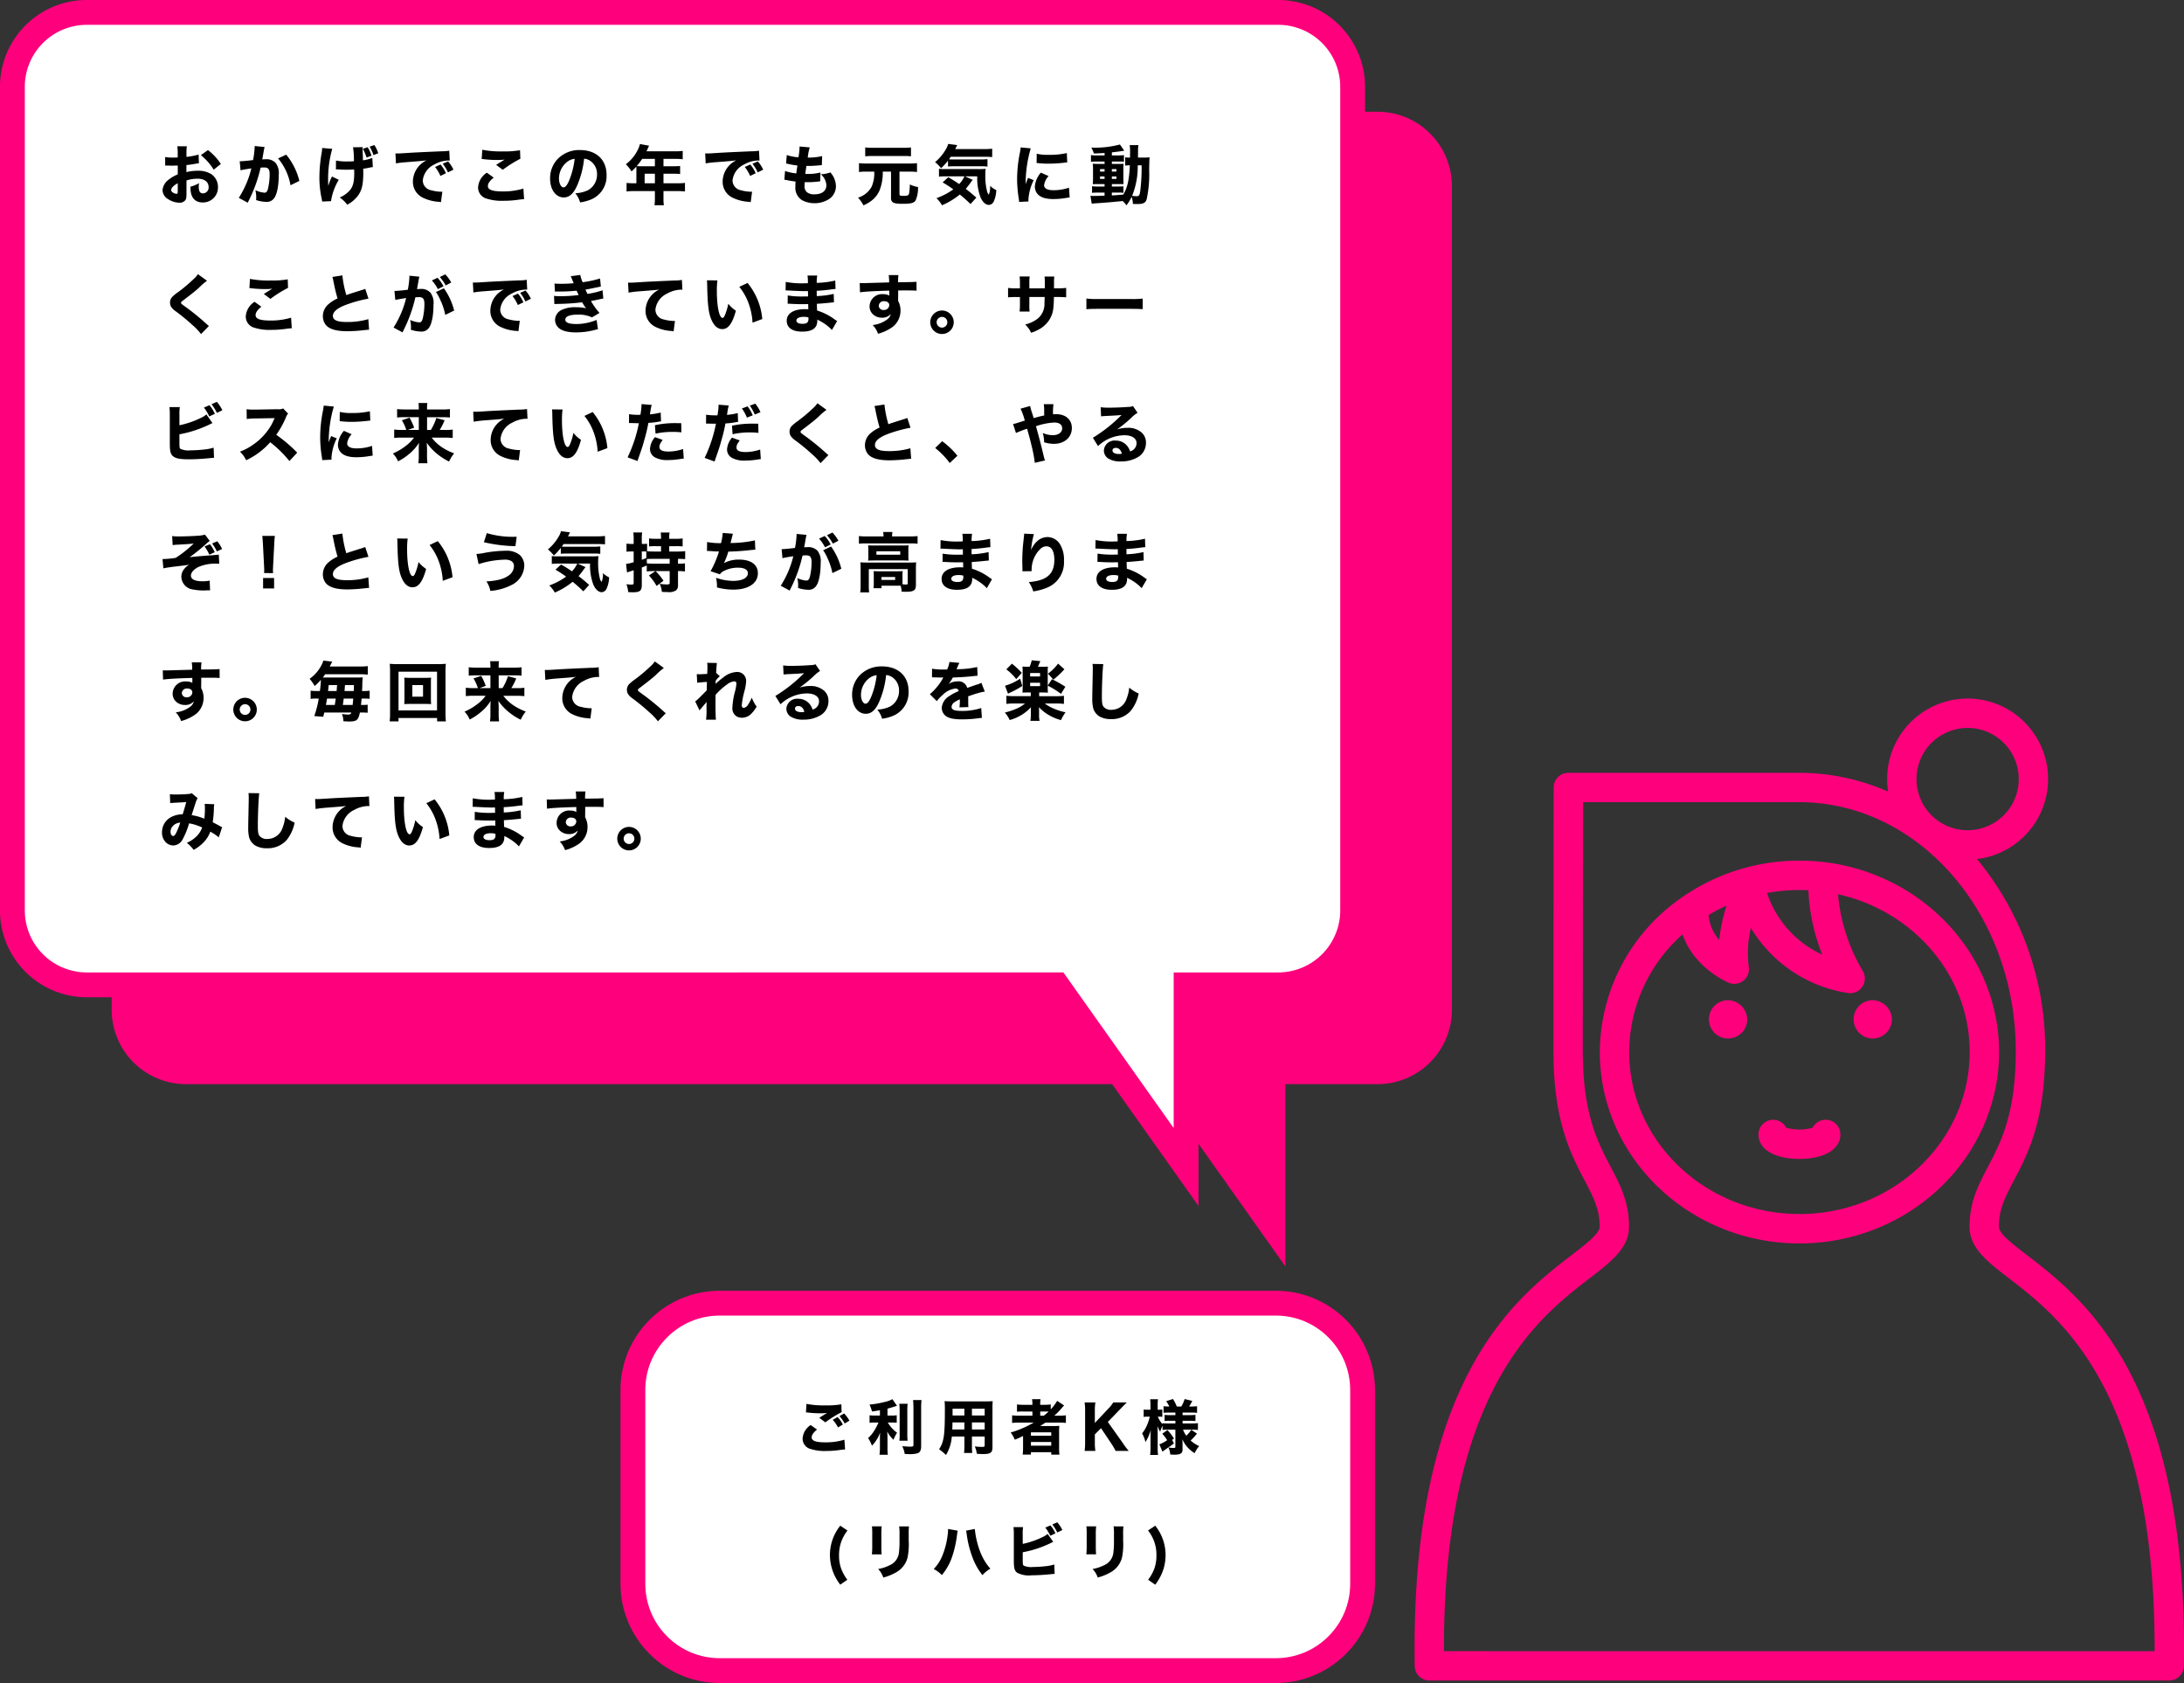
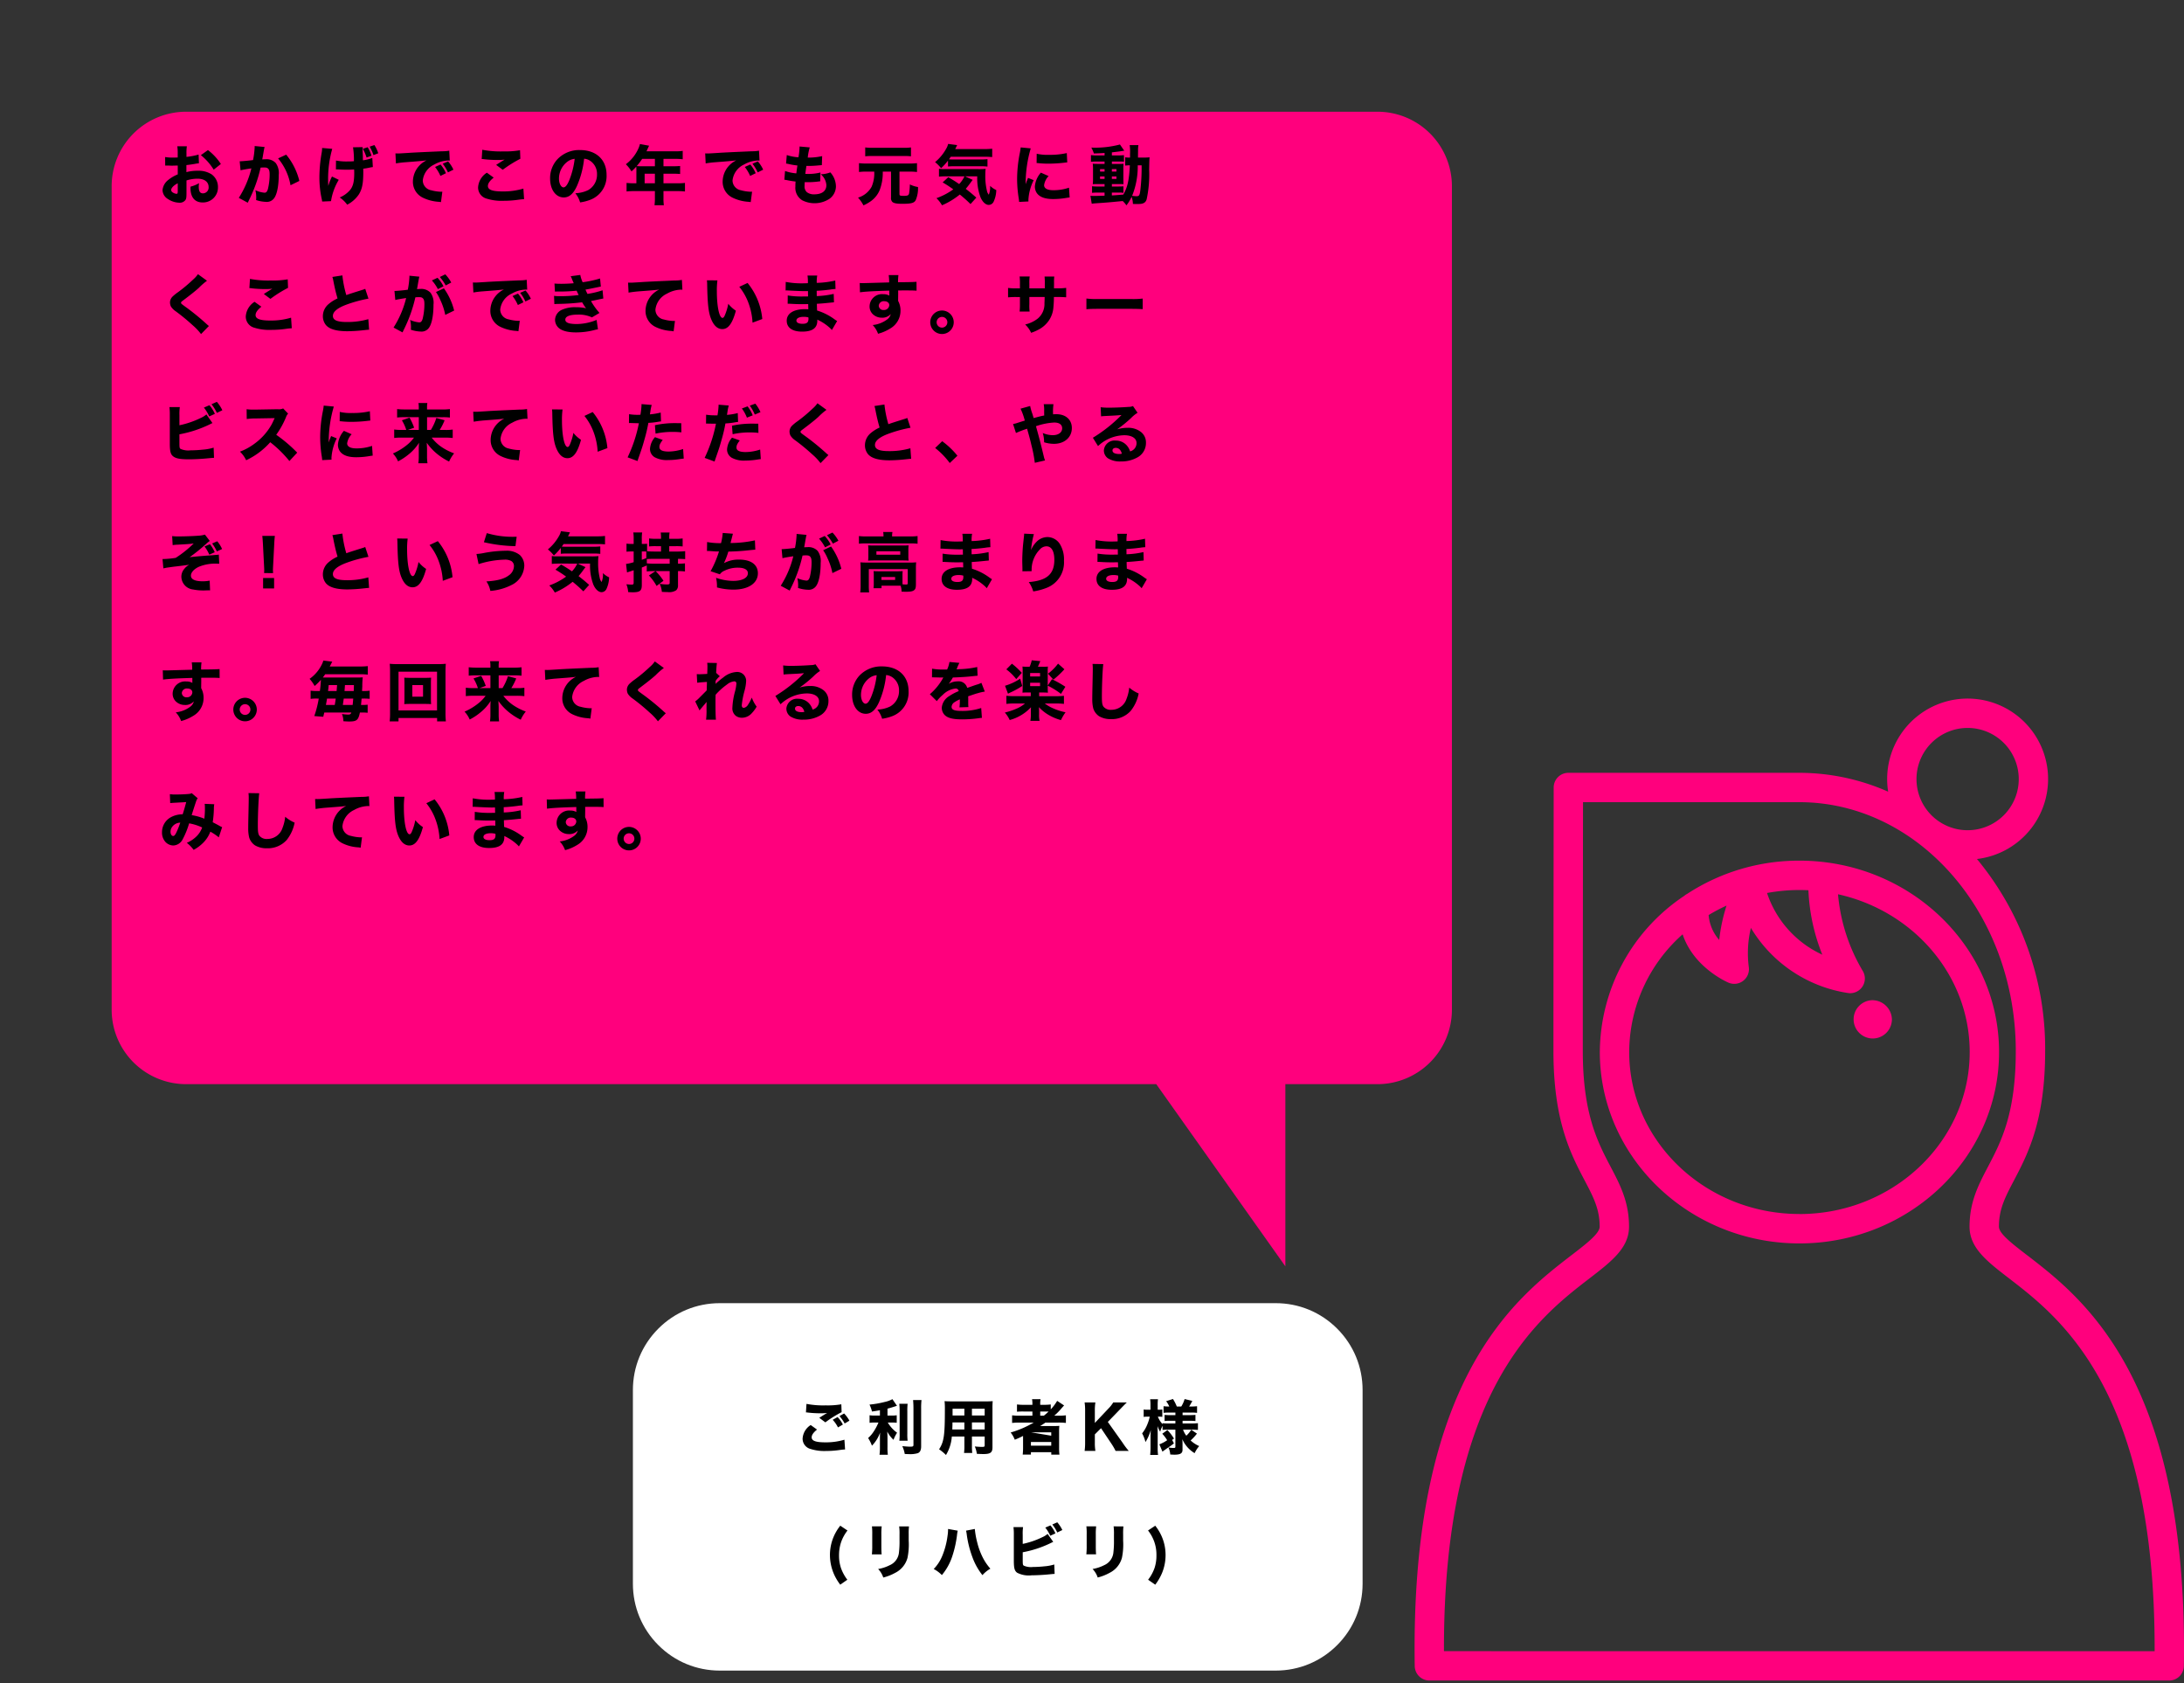
<svg xmlns="http://www.w3.org/2000/svg" width="439.975" height="338.958" viewBox="0 0 439.975 338.958">
  <rect x="0" y="0" width="439.975" height="338.958" fill="#333333" stroke="none" />
  <defs>
    <clipPath id="clip-path">
      <rect id="長方形_1607" data-name="長方形 1607" width="155" height="197.767" fill="#ff007d" />
    </clipPath>
  </defs>
  <path id="パス_11303" data-name="パス 11303" d="M15,209.541a15,15,0,0,1-15-15V28.693a15,15,0,0,1,15-15H33.552V-23l26.01,36.693H255a15,15,0,0,1,15,15V194.541a15,15,0,0,1-15,15Z" transform="translate(292.494 232.042) rotate(180)" fill="#ff007d" />
-   <path id="パス_11341" data-name="パス 11341" d="M15,209.541a15,15,0,0,1-15-15V28.693a15,15,0,0,1,15-15H33.552V-23l26.01,36.693H255a15,15,0,0,1,15,15V194.541a15,15,0,0,1-15,15Z" transform="translate(272.496 212.041) rotate(180)" fill="#fff" stroke="#ff007d" stroke-width="5" />
  <path id="パス_11347" data-name="パス 11347" d="M8.008,4.965a13.807,13.807,0,0,1-2.444.468V4.8a9.082,9.082,0,0,1,.078-1.508H3.718A9.949,9.949,0,0,1,3.8,4.9v.65a1.275,1.275,0,0,1-.26.013c-.481.013-.52.013-.637.013a8.641,8.641,0,0,1-1.638-.117l.013,1.729c.143-.013.26-.013.325-.013H1.82c.676.026.7.026.819.026.169,0,.52-.013,1.17-.026V8.956A7.4,7.4,0,0,0,1.9,10.074,2.931,2.931,0,0,0,.741,12.128a2.171,2.171,0,0,0,1.092,1.794,4.318,4.318,0,0,0,2.314.741,1.4,1.4,0,0,0,1.2-.533c.182-.26.221-.533.221-1.508V10.178a7.355,7.355,0,0,1,2.249-.351c1.365,0,2.21.65,2.21,1.677a1.171,1.171,0,0,1-1.131,1.274c-.6,0-.858-.4-.858-1.339a3.915,3.915,0,0,1,.065-.715,6.412,6.412,0,0,1-1.716.7,2.437,2.437,0,0,0-.013.273c0,1.872.871,2.912,2.444,2.912A3.009,3.009,0,0,0,11.908,11.5,3.113,3.113,0,0,0,10.6,8.93a4.866,4.866,0,0,0-2.756-.7A8.735,8.735,0,0,0,5.551,8.5V7.084c.6-.065.949-.117,1.6-.221a8.253,8.253,0,0,1,.923-.143Zm-4.2,7.371c0,.429-.052.533-.247.533a1.477,1.477,0,0,1-.715-.247.631.631,0,0,1-.364-.507c0-.429.533-.975,1.326-1.365Zm8.684-5.473a11.121,11.121,0,0,0-2.6-2.8L8.463,5.082A11.418,11.418,0,0,1,11.05,8.007Zm3.965,1.274c.377-.1,1.261-.26,2.184-.39a19.731,19.731,0,0,1-2.535,5.941l1.807.975c.078-.169.091-.195.208-.442A28.6,28.6,0,0,0,20.5,7.591c.286-.013.429-.026.65-.026.468,0,.676.052.845.221.234.208.325.546.325,1.17a12.513,12.513,0,0,1-.351,2.964c-.156.52-.351.728-.676.728a5.364,5.364,0,0,1-1.846-.507,6.008,6.008,0,0,1,.169,1.4,5.259,5.259,0,0,1-.026.585,6.82,6.82,0,0,0,1.989.364,1.8,1.8,0,0,0,1.521-.585c.663-.715,1.053-2.522,1.053-4.849a3.414,3.414,0,0,0-.611-2.392,2.51,2.51,0,0,0-2.028-.754c-.195,0-.377.013-.689.026.039-.169.039-.169.091-.442.182-1.066.286-1.638.3-1.677a3.2,3.2,0,0,1,.091-.377l-2.015-.195a1.123,1.123,0,0,1,.013.195A17.466,17.466,0,0,1,18.98,6.07c-.663.1-2.223.247-2.613.247h-.078Zm7.566-2.4a11.484,11.484,0,0,1,2.5,5.408l1.781-.871a13.122,13.122,0,0,0-2.652-5.291ZM42.835,5.2a7,7,0,0,0-.767-1.716l-.975.325a9.387,9.387,0,0,1,.754,1.755ZM44.2,4.7a6.837,6.837,0,0,0-.78-1.651l-.949.325a9.271,9.271,0,0,1,.767,1.7Zm-8.528,3.25h.182c.156,0,.208,0,.624.026.468.026.9.039,1.4.039.533,0,.9-.013,1.456-.052.026.39.026.494.026.715,0,1.82-.247,2.769-.936,3.536a5.537,5.537,0,0,1-1.989,1.391,6.166,6.166,0,0,1,1.508,1.456A6.277,6.277,0,0,0,40.3,12.973c.65-1.04.884-2.2.884-4.433,0-.247,0-.494-.013-.728.507-.065.676-.091,1.2-.2a6.8,6.8,0,0,1,.741-.13L43,5.641a7.566,7.566,0,0,1-1.885.481c-.013-.3-.013-.416-.013-.7-.013-.468-.013-.468-.039-.9s-.013-.442-.013-.6a2.992,2.992,0,0,1,.026-.455L39.117,3.5a16.842,16.842,0,0,1,.182,2.8c-.39.039-.806.052-1.274.052a11.35,11.35,0,0,1-2.34-.182ZM32.89,3.639a5.437,5.437,0,0,1-.091.975A29.127,29.127,0,0,0,32.344,9.5a20.1,20.1,0,0,0,.468,4.407c.052.247.065.325.091.52l1.781-.078a11.705,11.705,0,0,1,1.56-4.3l-1.365-.663a9.85,9.85,0,0,0-.741,1.9c-.026-.325-.039-.806-.039-1.144a22.116,22.116,0,0,1,.832-6.331ZM57.837,8.722a6.968,6.968,0,0,0-1.092-1.755l-1.1.494a8.314,8.314,0,0,1,1.079,1.807Zm1.508-.715a6.694,6.694,0,0,0-1.079-1.664l-1.079.468A8.625,8.625,0,0,1,58.24,8.553ZM47.762,6.746a18.724,18.724,0,0,1,1.911-.234c2.9-.221,2.951-.234,4.251-.377a4.785,4.785,0,0,0-2.743,4.225,3.542,3.542,0,0,0,2.054,3.315,8.554,8.554,0,0,0,3.146.806,3.163,3.163,0,0,1,.455.065l.273-2.106c-.156.013-.247.013-.325.013a8.483,8.483,0,0,1-1.924-.3,2.029,2.029,0,0,1-1.69-1.976,4.032,4.032,0,0,1,2.353-3.224,5.99,5.99,0,0,1,2.769-.793,2.836,2.836,0,0,1,.312.013l-.1-1.989a7.662,7.662,0,0,1-1.456.117c-3.575.156-5.811.26-6.708.325-1.846.117-1.924.117-2.171.117-.052,0-.208,0-.507-.013Zm17.277-.884a2.253,2.253,0,0,1,.455.039,24.416,24.416,0,0,0,2.691.156,11.563,11.563,0,0,0,1.482-.078c-.377.221-1.261.767-1.716,1.066l1.326.988A24.393,24.393,0,0,1,72.826,5.81l-.065-1.716a17.445,17.445,0,0,1-3.406.234A19.507,19.507,0,0,1,65.156,4Zm1.04,2.756a3.765,3.765,0,0,0-1.768,2.964,2.317,2.317,0,0,0,1.742,2.262,9.993,9.993,0,0,0,3.419.429,20.483,20.483,0,0,0,2.938-.208,11.154,11.154,0,0,1,1.17-.117l-.143-2.132a13.892,13.892,0,0,1-4.225.572c-2.028,0-2.925-.338-2.925-1.092,0-.507.377-1.053,1.17-1.69ZM85.67,5.8a2.529,2.529,0,0,1,1.209.416A3.159,3.159,0,0,1,88.27,8.93a3.571,3.571,0,0,1-1.794,3.2,6.517,6.517,0,0,1-2.574.624,5.33,5.33,0,0,1,.962,1.846,9.28,9.28,0,0,0,2.067-.533,5.1,5.1,0,0,0,3.263-5.018c0-3.042-2.08-4.992-5.343-4.992a6.031,6.031,0,0,0-4.576,1.872,5.608,5.608,0,0,0-1.456,3.861c0,2.236,1.144,3.809,2.756,3.809,1.118,0,1.976-.767,2.7-2.418A18.341,18.341,0,0,0,85.67,5.8Zm-1.9.026a16.737,16.737,0,0,1-1.04,4.186c-.416,1.053-.819,1.56-1.2,1.56-.507,0-.923-.793-.923-1.768a4.262,4.262,0,0,1,1.6-3.328A2.921,2.921,0,0,1,83.772,5.823ZM96.2,10.75h-.494a12,12,0,0,1-1.482-.078V12.4a12.148,12.148,0,0,1,1.482-.078h4.225v1.339a10.791,10.791,0,0,1-.078,1.508h1.885a8.918,8.918,0,0,1-.078-1.482V12.323h2.86a11.921,11.921,0,0,1,1.469.078V10.672a11.345,11.345,0,0,1-1.469.078h-2.86V8.826h2a13.479,13.479,0,0,1,1.352.052V7.266a13.728,13.728,0,0,1-1.417.052H101.66V5.836h2.483a10.2,10.2,0,0,1,1.391.078V4.224a8.274,8.274,0,0,1-1.391.078h-5.9c.091-.208.143-.312.234-.52.182-.39.195-.416.286-.6l-1.846-.338a5.068,5.068,0,0,1-.325.936,7.976,7.976,0,0,1-2.509,3.133,7.532,7.532,0,0,1,1.131,1.443,11.186,11.186,0,0,0,.962-.962c.013.195.026.39.026.637Zm1.664,0V8.826h2.067V10.75Zm2.067-4.914V7.318h-2.86c-.325,0-.546-.013-.806-.026a13.911,13.911,0,0,0,1.1-1.456Zm20.306,2.886a6.968,6.968,0,0,0-1.092-1.755l-1.105.494a8.314,8.314,0,0,1,1.079,1.807Zm1.508-.715a6.694,6.694,0,0,0-1.079-1.664l-1.079.468a8.625,8.625,0,0,1,1.053,1.742ZM110.162,6.746a18.724,18.724,0,0,1,1.911-.234c2.9-.221,2.951-.234,4.251-.377a4.785,4.785,0,0,0-2.743,4.225,3.542,3.542,0,0,0,2.054,3.315,8.554,8.554,0,0,0,3.146.806,3.163,3.163,0,0,1,.455.065l.273-2.106c-.156.013-.247.013-.325.013a8.483,8.483,0,0,1-1.924-.3,2.029,2.029,0,0,1-1.69-1.976,4.032,4.032,0,0,1,2.353-3.224,5.99,5.99,0,0,1,2.769-.793,2.836,2.836,0,0,1,.312.013l-.1-1.989a7.662,7.662,0,0,1-1.456.117c-3.575.156-5.811.26-6.708.325-1.846.117-1.924.117-2.171.117-.052,0-.208,0-.507-.013Zm15.847,3.289c.234.026.364.052.507.078.676.143,1.131.208,1.755.286-.039.559-.039.689-.039,1.014a2.938,2.938,0,0,0,1.391,2.769,5.514,5.514,0,0,0,5.486-.312A3.131,3.131,0,0,0,136.4,11.4a4.248,4.248,0,0,0-1.131-2.847,5.692,5.692,0,0,1-1.924.377,3.157,3.157,0,0,1,1.131,2.184c0,1.183-.884,1.859-2.431,1.859a2.261,2.261,0,0,1-1.521-.455,1.528,1.528,0,0,1-.442-1.222c0-.247.013-.533.039-.78.455.013.559.013.7.013a16.19,16.19,0,0,0,2-.13,3.47,3.47,0,0,1,.416-.039l.039-1.781a9.807,9.807,0,0,1-2.587.286c-.091,0-.247,0-.455-.013.091-.715.13-.975.221-1.6h.195a18.463,18.463,0,0,0,1.963-.078c.754-.065.754-.065.949-.078l.065-1.82a12.445,12.445,0,0,1-2.9.3,10.211,10.211,0,0,1,.4-2.054l-2.054-.182V3.5a14.1,14.1,0,0,1-.221,2.015,9.024,9.024,0,0,1-2.353-.455l-.143,1.716c.195.026.26.039.455.078a13.744,13.744,0,0,0,1.833.312c-.13.819-.13.819-.221,1.586a8.879,8.879,0,0,1-2.275-.481ZM144.118,8.4a6.8,6.8,0,0,1-.533,3.055,4.614,4.614,0,0,1-2.73,2.184,7.019,7.019,0,0,1,1.092,1.56,8.849,8.849,0,0,0,1.469-.832,5.224,5.224,0,0,0,1.768-2.171,9.675,9.675,0,0,0,.65-3.8H147.5v5.239a1.08,1.08,0,0,0,.247.845c.286.286.858.4,2.041.4,1.768,0,2.366-.156,2.678-.715a6.056,6.056,0,0,0,.468-2.665,5.7,5.7,0,0,1-1.638-.52,13.591,13.591,0,0,1-.156,1.807c-.091.4-.3.494-1.079.494-.741,0-.858-.052-.858-.377V8.4h2.028a12.226,12.226,0,0,1,1.5.078V6.694a12.078,12.078,0,0,1-1.5.078h-8.684a12.685,12.685,0,0,1-1.5-.078V8.475a12.226,12.226,0,0,1,1.5-.078Zm7.4-4.875a9.121,9.121,0,0,1-1.378.078h-6.448a9.56,9.56,0,0,1-1.391-.078V5.316a12.063,12.063,0,0,1,1.339-.065h6.539a12.24,12.24,0,0,1,1.339.065Zm7.462,3.848a11.351,11.351,0,0,1,1.248-.052H165.5a10.649,10.649,0,0,1,1.43.065v-1.5a11.878,11.878,0,0,1-1.43.065h-5.629c-.156,0-.39-.013-.7-.026.143-.195.208-.286.364-.52h6.734c.663,0,1.183.026,1.612.065V3.782a13.132,13.132,0,0,1-1.612.078h-5.837c.065-.13.078-.169.169-.338.091-.195.091-.195.221-.468L159,2.82a3.189,3.189,0,0,1-.312.832,9.505,9.505,0,0,1-2.314,2.834,7.672,7.672,0,0,1,1.209,1.222,10.969,10.969,0,0,0,1.391-1.521Zm3.315,1.976a5.947,5.947,0,0,1-1.066,1.56,25.07,25.07,0,0,0-2.2-1.378l-1.131,1.04a23.874,23.874,0,0,1,2.145,1.4,13.641,13.641,0,0,1-3.393,1.781,6.018,6.018,0,0,1,1.118,1.43,14.949,14.949,0,0,0,3.588-2.171,27.974,27.974,0,0,1,2.158,1.924l1.17-1.3c-.793-.7-1.352-1.17-2.132-1.768.3-.351.572-.689.9-1.144.286-.39.39-.533.507-.663l-1.573-.715h2.483a10.968,10.968,0,0,0,.637,4.173c.39.962,1.053,1.586,1.677,1.586a1.116,1.116,0,0,0,.975-.624,5.855,5.855,0,0,0,.546-2.366,4.211,4.211,0,0,1-1.248-.858,4.018,4.018,0,0,1-.26,1.794,1.759,1.759,0,0,1-.39-.858,12.539,12.539,0,0,1-.312-3.12,9.7,9.7,0,0,1,.065-1.235,13.143,13.143,0,0,1-1.534.052h-6.8a5.611,5.611,0,0,1-1.066-.065V9.411a14.933,14.933,0,0,1,1.56-.065Zm11.323-5.824a11.344,11.344,0,0,1-.208,1.3A27.106,27.106,0,0,0,172.9,9.9a24.677,24.677,0,0,0,.338,3.965c.039.3.052.4.065.637l1.885-.091c-.013-.182-.013-.247-.013-.377a10.143,10.143,0,0,1,1.066-3.913L175.1,9.658l-.247.624c-.065.156-.065.156-.234.663a25.257,25.257,0,0,1,1.027-7.228Zm3.211,3.146c.2.013.3.013.364.026a18.65,18.65,0,0,0,2.093.1,27.712,27.712,0,0,0,3.445-.234A2.11,2.11,0,0,1,183,6.551l-.091-1.885a15.162,15.162,0,0,1-3.562.351,9.468,9.468,0,0,1-2.5-.221Zm.858,1.937a4.725,4.725,0,0,0-1.209,2.782,2.376,2.376,0,0,0,.39,1.326c.585.819,1.664,1.209,3.315,1.209a15.7,15.7,0,0,0,2.73-.247c.286-.039.364-.052.572-.078l-.13-1.963a9.582,9.582,0,0,1-3.159.507c-1.2,0-1.859-.364-1.859-1.014a3.284,3.284,0,0,1,.91-1.833Zm12.831-3.471h-1.508a8.2,8.2,0,0,1-1.235-.065V6.421a10.949,10.949,0,0,1,1.235-.052h1.508V6.85h-1.079c-.572,0-.923-.013-1.3-.039a9.528,9.528,0,0,1,.052,1.2v1.7a9.6,9.6,0,0,1-.052,1.222c.377-.013.663-.026,1.3-.026h1.079V11.4h-1.274a10.619,10.619,0,0,1-1.248-.052v1.326a12.2,12.2,0,0,1,1.235-.052h1.287v.624c-.767.026-1.729.052-2.028.052a7.335,7.335,0,0,1-.819-.026l.26,1.586c.351-.039.585-.065.806-.078,2.288-.156,2.353-.156,5.434-.455a5.005,5.005,0,0,1,.754.871,8.635,8.635,0,0,0,1.04-1.716,4.378,4.378,0,0,1,.26,1.43c.195.013.611.013,1.079.013,1,0,1.482-.26,1.69-.936A23.736,23.736,0,0,0,199.5,8.02c.039-1.937.039-1.976.091-2.5a10.62,10.62,0,0,1-1.248.052h-1.092c0-.767.013-1.313.013-1.391a5.551,5.551,0,0,1,.078-1.118h-1.768a8.355,8.355,0,0,1,.078,1.7v.806h-.156a4.34,4.34,0,0,1-.819-.052V7.188a6.071,6.071,0,0,1,.936-.052c-.143,2.951-.468,4.433-1.326,5.889-1.586.13-1.586.13-2.3.169v-.572h1.5a3.375,3.375,0,0,1,.832.065V11.361c-.338.026-.585.039-1.248.039h-1.079v-.494h1.183c.637,0,.923,0,1.157.026-.013-.3-.013-.3-.026-1.17V7.955a7.618,7.618,0,0,1,.039-1.131c-.3.026-.455.026-1.066.026h-1.287V6.369h1.547a5.635,5.635,0,0,1,.884.039V5.082a9.34,9.34,0,0,1-1.222.052h-1.209V4.523c1.391-.169,1.391-.169,1.755-.221a1.512,1.512,0,0,1,.208-.039c.273-.039.273-.039.351-.052a.921.921,0,0,1,.182-.013l-.871-1.261a19.4,19.4,0,0,1-5.772.624,5.767,5.767,0,0,1,.52,1.183c.91-.026,1.248-.039,2.158-.1Zm0,2.756v.494h-.91V7.89Zm1.469,0h.923v.494h-.923Zm-1.469,1.482v.494h-.91V9.372Zm1.469,0h.923v.494h-.923Zm5.993-2.236a38.584,38.584,0,0,1-.247,4.953c-.13,1.092-.247,1.261-.78,1.261a7.159,7.159,0,0,1-.884-.078A15.717,15.717,0,0,0,197.2,7.136ZM7.878,29.054a5.739,5.739,0,0,1-1,1.105,30.386,30.386,0,0,1-3.016,2.522A8.544,8.544,0,0,0,2.7,33.63a1.7,1.7,0,0,0-.455,1.118,2.036,2.036,0,0,0,.182.806,3.38,3.38,0,0,0,.988.988A40.019,40.019,0,0,1,6.8,39.324a11.412,11.412,0,0,1,1.7,1.794l1.586-1.625c-.169-.13-.247-.195-.39-.325A48.059,48.059,0,0,0,5.733,35.9c-1.261-.91-1.261-.91-1.261-1.092,0-.143.065-.208.468-.507,1.456-1.1,2.47-1.9,3.133-2.509A12.729,12.729,0,0,1,9.7,30.38Zm10.361,2.808a2.253,2.253,0,0,1,.455.039,24.417,24.417,0,0,0,2.691.156,11.563,11.563,0,0,0,1.482-.078c-.377.221-1.261.767-1.716,1.066l1.326.988a24.393,24.393,0,0,1,3.549-2.223l-.065-1.716a17.445,17.445,0,0,1-3.406.234,19.507,19.507,0,0,1-4.2-.325Zm1.04,2.756a3.765,3.765,0,0,0-1.768,2.964,2.317,2.317,0,0,0,1.742,2.262,9.993,9.993,0,0,0,3.419.429,20.483,20.483,0,0,0,2.938-.208,11.152,11.152,0,0,1,1.17-.117l-.143-2.132a13.891,13.891,0,0,1-4.225.572c-2.028,0-2.925-.338-2.925-1.092,0-.507.377-1.053,1.17-1.69Zm15.678-5.005a5.074,5.074,0,0,1,.208.845c.312,1.573.52,2.418.832,3.484A7.648,7.648,0,0,0,34.2,35.073a3.182,3.182,0,0,0-1.157,2.444,2.819,2.819,0,0,0,.572,1.729c.689.871,2.132,1.3,4.381,1.3a31.619,31.619,0,0,0,3.263-.208c.741-.078.806-.091,1.092-.1L42.2,38.115a15.115,15.115,0,0,1-4.355.572c-1.924,0-2.782-.377-2.782-1.235,0-.832.91-1.586,2.691-2.249a26.644,26.644,0,0,1,4.472-1.222l-.65-1.976a2.927,2.927,0,0,1-.52.195c-2.028.637-2.574.806-3.289,1.066a21.853,21.853,0,0,1-.793-3.965Zm20.046.7a8.325,8.325,0,0,1,1.209,1.755l1.131-.572a7.361,7.361,0,0,0-1.2-1.716Zm1.6-.689a9.384,9.384,0,0,1,1.183,1.7l1.118-.585a7.664,7.664,0,0,0-1.2-1.651Zm-.78,3.029a8.5,8.5,0,0,1,.91,1.664,12.53,12.53,0,0,1,.962,2.938l1.794-.871A13.093,13.093,0,0,0,57.421,31.9Zm-8.19,1.6c.377-.1,1.261-.26,2.184-.39a19.586,19.586,0,0,1-2.535,5.941l1.807.975c.078-.169.091-.195.208-.442a28.731,28.731,0,0,0,2.379-6.617,6.373,6.373,0,0,1,.65-.039c.468,0,.676.052.845.221.234.208.325.546.325,1.17a12.513,12.513,0,0,1-.351,2.964c-.156.52-.351.728-.676.728a5.6,5.6,0,0,1-1.846-.494,5.909,5.909,0,0,1,.169,1.391,5.143,5.143,0,0,1-.026.585,6.82,6.82,0,0,0,1.989.364,1.8,1.8,0,0,0,1.521-.585c.663-.715,1.053-2.522,1.053-4.849a3.414,3.414,0,0,0-.611-2.392,2.51,2.51,0,0,0-2.028-.754c-.195,0-.377.013-.689.026.039-.156.039-.169.091-.442.182-1.066.286-1.625.3-1.677a3.2,3.2,0,0,1,.091-.377l-2.015-.195a1.285,1.285,0,0,1,.013.195,17.466,17.466,0,0,1-.325,2.626c-.663.1-2.223.247-2.613.247h-.078Zm25.805.468a6.968,6.968,0,0,0-1.092-1.755l-1.1.494a8.314,8.314,0,0,1,1.079,1.807Zm1.508-.715a6.694,6.694,0,0,0-1.079-1.664l-1.079.468a8.625,8.625,0,0,1,1.053,1.742ZM63.362,32.746a18.723,18.723,0,0,1,1.911-.234c2.9-.221,2.951-.234,4.251-.377a4.785,4.785,0,0,0-2.743,4.225,3.542,3.542,0,0,0,2.054,3.315,8.554,8.554,0,0,0,3.146.806,3.163,3.163,0,0,1,.455.065l.273-2.106c-.156.013-.247.013-.325.013a8.483,8.483,0,0,1-1.924-.3,2.029,2.029,0,0,1-1.69-1.976,4.032,4.032,0,0,1,2.353-3.224,5.99,5.99,0,0,1,2.769-.793,2.836,2.836,0,0,1,.312.013l-.1-1.989a7.662,7.662,0,0,1-1.456.117c-3.575.156-5.811.26-6.708.325-1.846.117-1.924.117-2.171.117-.052,0-.208,0-.507-.013Zm16.432-.182c.221-.013.325-.013.52-.013a35.534,35.534,0,0,0,3.848-.169c.065.156.091.195.208.455.091.195.13.273.208.416a26.554,26.554,0,0,1-3.718.234,7.389,7.389,0,0,1-1.248-.065l.065,1.664c.234-.026.338-.026.572-.039a45.439,45.439,0,0,0,5.018-.325c.078.117.078.117.169.273.208.338.221.364.377.585a3.237,3.237,0,0,0,.26.338,9.4,9.4,0,0,0-2.106-.208,6.3,6.3,0,0,0-2.652.468,2.313,2.313,0,0,0-1.5,2.054,2.215,2.215,0,0,0,.494,1.391c.611.767,1.885,1.157,3.718,1.157a14.814,14.814,0,0,0,3.549-.429,8.977,8.977,0,0,1,.884-.2l-.273-1.885a10.728,10.728,0,0,1-4.082.832,7.893,7.893,0,0,1-1.339-.117c-.585-.143-.884-.39-.884-.767,0-.65.884-1.014,2.509-1.014a6.174,6.174,0,0,1,2.86.559l1.521-.9a13.41,13.41,0,0,1-1.716-2.392c.26-.052.312-.065.91-.182.884-.195,1.4-.3,1.573-.325L89.388,32.3a17.647,17.647,0,0,1-3.042.728c-.208-.429-.221-.455-.4-.871.416-.052,1.56-.286,3.094-.611l-.156-1.625a21.2,21.2,0,0,1-3.51.754A6.388,6.388,0,0,1,84.9,29.21l-1.937.26a3.934,3.934,0,0,1,.273.6,4.191,4.191,0,0,0,.169.39c.13.312.13.312.169.416-.52.065-1.729.117-2.483.117-.546,0-.988-.013-1.391-.052Zm14.833.208c.494-.091,1.2-.182,1.911-.247,2.9-.221,2.964-.221,4.251-.364a4.781,4.781,0,0,0-2.743,4.212A3.547,3.547,0,0,0,100.1,39.7a8.331,8.331,0,0,0,3.146.793,2.96,2.96,0,0,1,.455.078l.273-2.106c-.156.013-.247.013-.325.013a8.483,8.483,0,0,1-1.924-.3,2.029,2.029,0,0,1-1.69-1.976,4.05,4.05,0,0,1,2.353-3.237,5.99,5.99,0,0,1,2.769-.793,1.432,1.432,0,0,1,.312.026l-.1-1.989a7.662,7.662,0,0,1-1.456.117c-3.575.156-5.811.26-6.708.325-1.846.117-1.924.117-2.171.117-.052,0-.208,0-.507-.013Zm15.782-2.483a6.906,6.906,0,0,1,.052.871c.078,3.939.26,5.59.793,6.916.546,1.352,1.313,2.041,2.262,2.041,1.2,0,2.041-1.157,2.73-3.705a6.4,6.4,0,0,1-1.534-1.4,10.874,10.874,0,0,1-.689,2.314c-.143.351-.3.533-.468.533-.663,0-1.144-2.3-1.144-5.408a15.256,15.256,0,0,1,.117-2.145Zm6.526,1.313a11.5,11.5,0,0,1,1.872,3.328,13.271,13.271,0,0,1,.793,3.887l1.963-.728a13.321,13.321,0,0,0-2.964-7.267Zm19.708,6.89c-.195-.117-.273-.169-.481-.312a11.641,11.641,0,0,0-3.562-1.807c0-.195-.026-.65-.039-1.352.52-.026,1.365-.091,1.989-.156.78-.078.78-.078.962-.1.117,0,.2-.013.221-.013a1.232,1.232,0,0,1,.273-.026l-.052-1.7a17.893,17.893,0,0,1-3.419.442c0-.208,0-.559-.013-1.066.884-.039,1.7-.117,2.717-.247a8.522,8.522,0,0,1,1.079-.117l-.052-1.7a18.478,18.478,0,0,1-3.731.468,6.713,6.713,0,0,1,.1-1.469h-1.963a8.084,8.084,0,0,1,.078,1.534c-.338.013-.741.026-.9.026a16.969,16.969,0,0,1-3.562-.286l-.026,1.729a1.437,1.437,0,0,1,.208-.013c.052,0,.169,0,.325.013,1.69.091,2.8.13,3.289.13.2,0,.351,0,.689-.013v.325l.013.754c-.351.013-.806.013-1.079.013a17.167,17.167,0,0,1-3.016-.208l-.013,1.664c.221,0,.338,0,.52.013,1.183.065,1.625.078,2.47.078.273,0,.78-.013,1.144-.013l.026,1.04c-.273-.013-.429-.026-.65-.026-2.314,0-3.7.871-3.7,2.327,0,1.4,1.118,2.2,3.094,2.2,2.08,0,3.068-.715,3.068-2.21a1.436,1.436,0,0,0-.013-.208,9.805,9.805,0,0,1,2.34,1.495,5.3,5.3,0,0,1,.611.6Zm-5.785-.728s.013.156.013.26c0,.754-.325,1.027-1.209,1.027-.767,0-1.222-.247-1.222-.65,0-.468.559-.754,1.469-.754A3.45,3.45,0,0,1,130.858,37.764Zm10.387-5.057c1.118-.156,2.808-.247,5.9-.338v.793a1.917,1.917,0,0,1,.013.208,2.359,2.359,0,0,0-1.222-.286,2.509,2.509,0,0,0-2.756,2.431,2.134,2.134,0,0,0,.871,1.781,2.559,2.559,0,0,0,1.56.52,2.248,2.248,0,0,0,1.833-.728,1.84,1.84,0,0,1-.7,1.066,5.85,5.85,0,0,1-2.938,1.144,4.922,4.922,0,0,1,1.079,1.755,8.775,8.775,0,0,0,2.47-1.066,4.105,4.105,0,0,0,2.054-3.588,3.956,3.956,0,0,0-.481-1.963v-.3l.013-1.066v-.429l-.013-.3c.663-.013.767-.013,1.456-.013,1.391,0,1.7.013,2.262.052l-.013-1.794c-.52.052-1.521.078-3.718.091a10,10,0,0,1,.078-1.443H147.03a9.544,9.544,0,0,1,.091,1.482c-3.666.1-4.966.143-5.252.143a6.591,6.591,0,0,1-.676-.026Zm4.888,1.794c.611,0,1.014.325,1.014.793a1.049,1.049,0,0,1-1.131.975.9.9,0,0,1-.988-.858A.994.994,0,0,1,146.133,34.5Zm11.635,1.872a2.366,2.366,0,1,0,2.366,2.366A2.375,2.375,0,0,0,157.768,36.373Zm0,1.287a1.079,1.079,0,1,1-1.079,1.079A1.076,1.076,0,0,1,157.768,37.66Zm17.6-5.746v-.962a8.506,8.506,0,0,1,.065-1.43h-2.028a11.056,11.056,0,0,1,.065,1.469v.923h-.611a10.941,10.941,0,0,1-1.781-.091v1.9a15.514,15.514,0,0,1,1.742-.065h.65v1.4a13.228,13.228,0,0,1-.065,1.521h2.015a9.747,9.747,0,0,1-.052-1.5v-1.43h3.081c-.013.741-.026,1.027-.039,1.287a3.8,3.8,0,0,1-1.378,3.081,6.449,6.449,0,0,1-2.509,1.17,5.415,5.415,0,0,1,1.2,1.677,9.05,9.05,0,0,0,1.378-.585,5.716,5.716,0,0,0,2.21-1.911,5.455,5.455,0,0,0,.91-2.743,19.513,19.513,0,0,0,.091-1.976h.728c.754,0,1.287.026,1.742.065v-1.9a12.457,12.457,0,0,1-1.768.091h-.689c.013-.871.013-.871.013-1.118a8.934,8.934,0,0,1,.052-1.261h-1.963a11.613,11.613,0,0,1,.052,1.43v.949Zm11.492,4.2c.507-.052,1.248-.078,2.379-.078h6.565c1.014,0,1.872.026,2.392.065V33.968a17.067,17.067,0,0,1-2.379.091h-6.578a16.238,16.238,0,0,1-2.379-.1ZM9.074,55.925a7.847,7.847,0,0,1,1.079,1.781l1.131-.52a7.089,7.089,0,0,0-1.092-1.742Zm1.534-.676a8.551,8.551,0,0,1,1.079,1.742l1.105-.533a7.744,7.744,0,0,0-1.105-1.69Zm-6.461,2.2a9.94,9.94,0,0,1,.078-1.625H2.132a12.149,12.149,0,0,1,.078,1.612v5.694c0,1.638.156,2.236.728,2.652s1.443.559,3.172.559c1,0,2.535-.078,3.692-.195.832-.078,1.04-.1,1.313-.1l-.078-2.054a9.532,9.532,0,0,1-2.158.4,23.918,23.918,0,0,1-2.5.143,3.87,3.87,0,0,1-2.028-.3c-.195-.182-.208-.312-.208-1.352V61.307a23.743,23.743,0,0,0,6.214-2.054,4.42,4.42,0,0,1,.442-.208L9.581,57.3a4.467,4.467,0,0,1-1.144.715,18.166,18.166,0,0,1-4.29,1.469ZM27.872,65a29.008,29.008,0,0,0-4.225-3.6,16.942,16.942,0,0,0,1.963-3.536,2.137,2.137,0,0,1,.429-.728l-1-1.04a1.95,1.95,0,0,1-1.092.156l-4.433.078h-.247a9.681,9.681,0,0,1-1.586-.078l.026,1.976a11.711,11.711,0,0,1,1.82-.117l3.8-.065c-.3.663-.52,1.131-.689,1.417a12,12,0,0,1-3.406,3.757A11.747,11.747,0,0,1,16.341,64.8a5.879,5.879,0,0,1,1.248,1.729,14.957,14.957,0,0,0,4.849-3.627A23.151,23.151,0,0,1,26.3,66.689Zm5.343-9.477a11.341,11.341,0,0,1-.208,1.3A27.108,27.108,0,0,0,32.5,61.9a24.676,24.676,0,0,0,.338,3.965c.039.3.052.4.065.637l1.885-.091c-.013-.182-.013-.247-.013-.377a10.143,10.143,0,0,1,1.066-3.913L34.7,61.658l-.247.624c-.065.156-.065.156-.234.663a25.257,25.257,0,0,1,1.027-7.228Zm3.211,3.146c.195.013.3.013.364.026a18.65,18.65,0,0,0,2.093.1,27.712,27.712,0,0,0,3.445-.234,2.11,2.11,0,0,1,.273-.013l-.091-1.885a15.162,15.162,0,0,1-3.562.351,9.468,9.468,0,0,1-2.5-.221Zm.858,1.937a4.725,4.725,0,0,0-1.209,2.782,2.376,2.376,0,0,0,.39,1.326c.585.819,1.664,1.209,3.315,1.209a15.7,15.7,0,0,0,2.73-.247c.286-.039.364-.052.572-.078l-.13-1.963a9.582,9.582,0,0,1-3.159.507c-1.2,0-1.859-.364-1.859-1.014a3.283,3.283,0,0,1,.91-1.833ZM51.4,61.97a7.639,7.639,0,0,1-1.183,1.287,12.113,12.113,0,0,1-3.068,1.911,5.242,5.242,0,0,1,1.04,1.586,11.8,11.8,0,0,0,2.145-1.417,9.464,9.464,0,0,0,2.08-2.327c-.039.468-.052.975-.052,1.183v1.586a8.4,8.4,0,0,1-.091,1.352h1.846a9.081,9.081,0,0,1-.091-1.352V64.167c-.013-.4-.039-.793-.052-1.157a11.018,11.018,0,0,0,1.768,1.976,12.4,12.4,0,0,0,2.73,1.807,7.306,7.306,0,0,1,1.014-1.651,11.351,11.351,0,0,1-2.561-1.3,8.6,8.6,0,0,1-1.963-1.872H57.6a13.493,13.493,0,0,1,1.6.078v-1.7a8.527,8.527,0,0,1-1.521.078h-1.1a11.472,11.472,0,0,0,.988-1.95L55.9,58.018a10.793,10.793,0,0,1-1.1,2.405h-.767V57.862h3.133a10.82,10.82,0,0,1,1.469.065v-1.7a11.7,11.7,0,0,1-1.586.078H54.028v-.325A5.392,5.392,0,0,1,54.093,55H52.3a5.6,5.6,0,0,1,.065.962V56.3H49.569A13.018,13.018,0,0,1,48,56.224v1.7a11.545,11.545,0,0,1,1.469-.065h2.9v2.561H50.18l1.248-.442a12.383,12.383,0,0,0-.923-2.028l-1.547.533a8.809,8.809,0,0,1,.884,1.937h-.858a9.787,9.787,0,0,1-1.573-.078v1.7A11.533,11.533,0,0,1,49,61.97Zm12.025-3.2c.494-.091,1.2-.182,1.911-.247,2.9-.221,2.964-.221,4.251-.364a4.781,4.781,0,0,0-2.743,4.212A3.547,3.547,0,0,0,68.9,65.7a8.331,8.331,0,0,0,3.146.793,2.959,2.959,0,0,1,.455.078l.273-2.106c-.156.013-.247.013-.325.013a8.483,8.483,0,0,1-1.924-.3,2.029,2.029,0,0,1-1.69-1.976,4.05,4.05,0,0,1,2.353-3.237,5.99,5.99,0,0,1,2.769-.793,1.432,1.432,0,0,1,.312.026l-.1-1.989a7.662,7.662,0,0,1-1.456.117c-3.575.156-5.811.26-6.708.325-1.846.117-1.924.117-2.171.117-.052,0-.208,0-.507-.013Zm15.782-2.483a6.906,6.906,0,0,1,.052.871c.078,3.939.26,5.59.793,6.916.546,1.352,1.313,2.041,2.262,2.041,1.2,0,2.041-1.157,2.73-3.7a6.4,6.4,0,0,1-1.534-1.4,10.874,10.874,0,0,1-.689,2.314c-.143.351-.3.533-.468.533-.663,0-1.144-2.3-1.144-5.408a15.256,15.256,0,0,1,.117-2.145ZM85.735,57.6a11.5,11.5,0,0,1,1.872,3.328,13.271,13.271,0,0,1,.793,3.887l1.963-.728A13.321,13.321,0,0,0,87.4,56.822Zm8.97,1.443c.117,0,.156-.013.247-.013l1.391.039h.364a28.639,28.639,0,0,1-2.275,6.877l2,.741c.065-.234.169-.533.3-.9.6-1.716.741-2.145,1.131-3.562a31.366,31.366,0,0,0,.754-3.224,14.693,14.693,0,0,0,1.833-.195c.468-.078.468-.078.715-.1l-.065-1.781a13.653,13.653,0,0,1-2.171.364c.039-.26.052-.286.1-.637a9.121,9.121,0,0,1,.26-1.261l-2.054-.169v.221a14.772,14.772,0,0,1-.221,1.924c-.325.013-.338.013-.429.013a10.248,10.248,0,0,1-1.859-.13Zm10.53.026c-.819-.013-.871-.013-1.2-.013a18.392,18.392,0,0,0-4.1.416l.13,1.7a15.806,15.806,0,0,1,3.523-.351,13.89,13.89,0,0,1,1.677.091Zm-5.291,2.808a3.975,3.975,0,0,0-1,2.366,1.932,1.932,0,0,0,.962,1.69,5.125,5.125,0,0,0,2.691.559,14.719,14.719,0,0,0,2.483-.221c.325-.039.429-.052.663-.078l-.13-1.924a9.491,9.491,0,0,1-2.912.507c-1.261,0-1.859-.3-1.859-.91,0-.429.143-.741.663-1.43Zm17.511-5.772a7.956,7.956,0,0,1,1.014,1.846l1.17-.468a7.251,7.251,0,0,0-1.04-1.807Zm1.6-.572a8.9,8.9,0,0,1,1,1.794l1.144-.481a7.275,7.275,0,0,0-1.04-1.716Zm-8.827,3.614h.247l1.391.026h.364a28.447,28.447,0,0,1-2.275,6.877l2,.741c.065-.221.169-.52.3-.9.6-1.716.741-2.145,1.131-3.562a30.4,30.4,0,0,0,.754-3.211,14.571,14.571,0,0,0,1.833-.208c.468-.078.468-.078.715-.1l-.065-1.781a12.318,12.318,0,0,1-2.171.364c.039-.26.052-.286.1-.637a8.233,8.233,0,0,1,.26-1.248l-2.054-.169v.221a15.021,15.021,0,0,1-.221,1.924h-.429a10.248,10.248,0,0,1-1.859-.13Zm10.53.026c-.819-.013-.871-.013-1.2-.013a18.392,18.392,0,0,0-4.1.416l.13,1.716a15.079,15.079,0,0,1,3.523-.364,13.89,13.89,0,0,1,1.677.091Zm-5.291,2.808a3.975,3.975,0,0,0-1,2.366,1.932,1.932,0,0,0,.962,1.69,5.125,5.125,0,0,0,2.691.559,15.986,15.986,0,0,0,2.483-.208c.325-.052.429-.065.663-.091l-.13-1.924a9.491,9.491,0,0,1-2.912.507c-1.261,0-1.859-.3-1.859-.91,0-.429.143-.741.663-1.43Zm17.212-6.929a5.738,5.738,0,0,1-1,1.1,30.387,30.387,0,0,1-3.016,2.522,8.544,8.544,0,0,0-1.157.949,1.7,1.7,0,0,0-.455,1.118,2.036,2.036,0,0,0,.182.806,3.38,3.38,0,0,0,.988.988,40.022,40.022,0,0,1,3.38,2.782,11.413,11.413,0,0,1,1.7,1.794l1.586-1.625c-.169-.13-.247-.195-.39-.325a48.061,48.061,0,0,0-3.965-3.263c-1.261-.91-1.261-.91-1.261-1.092,0-.143.065-.208.468-.507,1.456-1.1,2.47-1.9,3.133-2.509A12.727,12.727,0,0,1,134.5,56.38Zm11.479.559a5.073,5.073,0,0,1,.208.845c.312,1.573.52,2.418.832,3.484a7.647,7.647,0,0,0-1.794,1.131,3.182,3.182,0,0,0-1.157,2.444,2.819,2.819,0,0,0,.572,1.729c.689.871,2.132,1.3,4.381,1.3a31.616,31.616,0,0,0,3.263-.208c.741-.078.806-.091,1.092-.1l-.156-2.119a15.115,15.115,0,0,1-4.355.572c-1.924,0-2.782-.377-2.782-1.235,0-.832.91-1.586,2.691-2.249a26.643,26.643,0,0,1,4.472-1.222l-.65-1.976a2.927,2.927,0,0,1-.52.195c-2.028.637-2.574.806-3.289,1.066a21.853,21.853,0,0,1-.793-3.965Zm12.233,8.45a15.47,15.47,0,0,1,2.938,3.029l1.547-1.469a16.242,16.242,0,0,0-3.068-2.925Zm17.2-7.917a12.963,12.963,0,0,1,.858,2.4c-.117.026-.858.26-1.742.546-.195.052-.351.091-.624.143l.585,1.807a22.262,22.262,0,0,1,2.249-.858c.039.156.1.39.182.676.3,1.066.468,1.69.676,2.6a26.521,26.521,0,0,1,.689,3.588l2.067-.481a3.966,3.966,0,0,1-.221-.663c-.663-2.743-.806-3.3-1.352-5.291l-.26-.936a13.344,13.344,0,0,1,3.666-.741c1.04,0,1.612.416,1.612,1.17,0,.832-.754,1.378-1.911,1.378a5.237,5.237,0,0,1-2-.442,6.265,6.265,0,0,1,.273,1.872,6.858,6.858,0,0,0,1.976.312c2.132,0,3.614-1.313,3.614-3.185,0-1.677-1.235-2.782-3.107-2.782a6.466,6.466,0,0,0-.676.026,10.954,10.954,0,0,1,.078-2.041h-1.963a6.333,6.333,0,0,1,.091,1.3c0,.7,0,.7.013.975-.559.1-.988.208-2.132.52-.143-.468-.182-.624-.273-.9a10.021,10.021,0,0,1-.429-1.534Zm16.224,1.547c.39-.052.507-.052.923-.078,1.911-.091,2.132-.1,3.2-.195A29.847,29.847,0,0,1,188.162,62l1.04,1.677a7.836,7.836,0,0,1,5.3-2.184c1.495,0,2.457.611,2.457,1.56a1.7,1.7,0,0,1-1.3,1.69,3.316,3.316,0,0,0-.6-1.118,2.884,2.884,0,0,0-2.288-1.053,2.152,2.152,0,0,0-2.392,1.963,1.946,1.946,0,0,0,.793,1.586,4.557,4.557,0,0,0,2.639.65,6.55,6.55,0,0,0,3.263-.78,3.28,3.28,0,0,0,1.781-2.951,2.657,2.657,0,0,0-.949-2.158,4.113,4.113,0,0,0-2.717-.884,7.141,7.141,0,0,0-2.145.312,24.848,24.848,0,0,0,2.821-2.288,6.7,6.7,0,0,1,1.3-1.053l-.923-1.352a2.206,2.206,0,0,1-.884.169c-1.209.091-2.821.156-3.939.156a11.6,11.6,0,0,1-1.69-.091ZM194,65.207a1.9,1.9,0,0,1-.546.065c-.845,0-1.339-.26-1.339-.715,0-.312.26-.52.65-.52C193.375,64.037,193.8,64.44,194,65.207ZM11.258,85.058a7.053,7.053,0,0,0-.962-1.612L9.2,83.888a7.861,7.861,0,0,1,.962,1.651Zm1.482-.65a6.632,6.632,0,0,0-.975-1.56l-1.027.442a9.236,9.236,0,0,1,.949,1.6Zm-9.958-.78a6.888,6.888,0,0,1,.962-.091c2.288-.13,2.548-.143,3.276-.247a22.062,22.062,0,0,1-3.627,2.9A18.806,18.806,0,0,1,1,86.423H.741L.91,88.308c.325-.078.481-.1.676-.143.845-.117,1.469-.208,1.859-.247.442-.052.442-.052,1.183-.143.793-.1,1.287-.169,1.495-.195a2.934,2.934,0,0,0-.988.819,2.41,2.41,0,0,0-.6,1.638A2.643,2.643,0,0,0,6.9,92.559a10.5,10.5,0,0,0,1.924.195h.247c.793-.026.793-.026.923-.026a2.827,2.827,0,0,1,.325.013l-.078-1.963a7.73,7.73,0,0,1-1.4.13c-1.56,0-2.379-.39-2.379-1.144,0-.65.65-1.352,1.638-1.794a8.609,8.609,0,0,1,3.653-.611h.416l-.091-1.833a2.558,2.558,0,0,1-.455.065c-.078,0-.377.026-.806.065l-1.43.1c-1.079.091-2.21.182-3.185.3a35.765,35.765,0,0,0,3.224-2.587,6.432,6.432,0,0,1,.832-.689l-.975-1.274a5.631,5.631,0,0,1-1.326.221c-.936.078-2.756.143-3.9.143a9.927,9.927,0,0,1-1.378-.065ZM23.01,89.257c-.013-.325-.026-.455-.026-.6s0-.156.039-.949l.221-4.277c.026-.676.078-1.287.13-1.664H20.839c.052.442.1,1.079.13,1.664l.221,4.277c.039.767.039.767.039.936,0,.143-.013.286-.026.611Zm.208,3.094V90.245H21v2.106ZM34.957,81.613a5.074,5.074,0,0,1,.208.845c.312,1.573.52,2.418.832,3.484A7.648,7.648,0,0,0,34.2,87.073a3.182,3.182,0,0,0-1.157,2.444,2.819,2.819,0,0,0,.572,1.729c.689.871,2.132,1.3,4.381,1.3a31.617,31.617,0,0,0,3.263-.208c.741-.078.806-.091,1.092-.1L42.2,90.115a15.115,15.115,0,0,1-4.355.572c-1.924,0-2.782-.377-2.782-1.235,0-.832.91-1.586,2.691-2.249a26.643,26.643,0,0,1,4.472-1.222L41.574,84a2.927,2.927,0,0,1-.52.195c-2.028.637-2.574.806-3.289,1.066a21.853,21.853,0,0,1-.793-3.965Zm13.052.676a6.906,6.906,0,0,1,.052.871c.078,3.939.26,5.59.793,6.916.546,1.352,1.313,2.041,2.262,2.041,1.2,0,2.041-1.157,2.73-3.7a6.4,6.4,0,0,1-1.534-1.4,10.874,10.874,0,0,1-.689,2.314c-.143.351-.3.533-.468.533-.663,0-1.144-2.3-1.144-5.408a15.257,15.257,0,0,1,.117-2.145ZM54.535,83.6a11.5,11.5,0,0,1,1.872,3.328,13.271,13.271,0,0,1,.793,3.887l1.963-.728A13.321,13.321,0,0,0,56.2,82.822Zm10.946-.559a30.642,30.642,0,0,0,6.357.793l.247-1.9c-.325.013-.559.013-.65.013a17.978,17.978,0,0,1-5.369-.741ZM64.415,87.45a18.654,18.654,0,0,1,5.252-.9,2.621,2.621,0,0,1,1.326.273,1.165,1.165,0,0,1,.546,1.027A2.329,2.329,0,0,1,70.525,89.7c-.949.728-2.353,1.105-4.537,1.235a5.06,5.06,0,0,1,.793,1.911,11.28,11.28,0,0,0,4.251-1.183A4.49,4.49,0,0,0,73.619,87.8a2.926,2.926,0,0,0-.9-2.184,4.143,4.143,0,0,0-2.808-.858,24.259,24.259,0,0,0-4.316.429,10.5,10.5,0,0,1-1.612.221Zm16.562-2.08a11.35,11.35,0,0,1,1.248-.052H87.5a10.649,10.649,0,0,1,1.43.065v-1.5a11.878,11.878,0,0,1-1.43.065H81.874c-.156,0-.39-.013-.7-.026.143-.195.208-.286.364-.52H88.27c.663,0,1.183.026,1.612.065v-1.69a13.132,13.132,0,0,1-1.612.078H82.433c.065-.13.078-.169.169-.338.091-.2.091-.2.221-.468L81,80.82a3.189,3.189,0,0,1-.312.832,9.505,9.505,0,0,1-2.314,2.834,7.671,7.671,0,0,1,1.209,1.222,10.969,10.969,0,0,0,1.391-1.521Zm3.315,1.976a5.946,5.946,0,0,1-1.066,1.56,25.069,25.069,0,0,0-2.2-1.378L79.9,88.568a23.874,23.874,0,0,1,2.145,1.4,13.64,13.64,0,0,1-3.393,1.781,6.019,6.019,0,0,1,1.118,1.43,14.948,14.948,0,0,0,3.588-2.171,27.971,27.971,0,0,1,2.158,1.924l1.17-1.3c-.793-.7-1.352-1.17-2.132-1.768.3-.351.572-.689.9-1.144.286-.39.39-.533.507-.663l-1.573-.715h2.483a10.968,10.968,0,0,0,.637,4.173c.39.962,1.053,1.586,1.677,1.586a1.116,1.116,0,0,0,.975-.624,5.855,5.855,0,0,0,.546-2.366,4.211,4.211,0,0,1-1.248-.858,4.018,4.018,0,0,1-.26,1.794,1.759,1.759,0,0,1-.39-.858,12.539,12.539,0,0,1-.312-3.12,9.7,9.7,0,0,1,.065-1.235,13.143,13.143,0,0,1-1.534.052h-6.8a5.61,5.61,0,0,1-1.066-.065v1.586a14.932,14.932,0,0,1,1.56-.065Zm15.756,1.508-1.326.884a10.06,10.06,0,0,1,1.547,2.106l1.391-1.04a11.323,11.323,0,0,0-1.586-1.95h2.834V91.22c0,.26-.117.325-.546.325a9.642,9.642,0,0,1-1.469-.13,4.91,4.91,0,0,1,.442,1.625c.78.039.936.039,1.157.039a2.59,2.59,0,0,0,1.729-.364,1.275,1.275,0,0,0,.364-.988V88.854h.13a9.166,9.166,0,0,1,1.274.078V87.294a9.222,9.222,0,0,1-1.274.065h-.13v-.975c.689.013,1.118.026,1.443.065V84.837a12.178,12.178,0,0,1-1.534.078h-1.677V83.836h1.352a12.067,12.067,0,0,1,1.352.052V82.276a9.284,9.284,0,0,1-1.365.078h-1.339v-.338a4.941,4.941,0,0,1,.078-.936H101.1a6.9,6.9,0,0,1,.065.936v.338h-1.053a9.087,9.087,0,0,1-1.352-.078v1.612a12.067,12.067,0,0,1,1.352-.052h1.053v1.079H99.723c-.468,0-1.079-.026-1.365-.052V83.342a4.853,4.853,0,0,1-.65.039h-.416v-1a7.128,7.128,0,0,1,.078-1.313H95.576a7.455,7.455,0,0,1,.078,1.326v.988h-.481a5.6,5.6,0,0,1-.962-.065v1.638a7.392,7.392,0,0,1,.936-.052h.507V87.06a7.733,7.733,0,0,1-1.534.351l.195,1.716c.117-.039.39-.143.507-.169.26-.078.26-.078.507-.169.078-.026.182-.052.325-.1v2.47c0,.338-.078.416-.416.416-.286,0-.6-.026-1.053-.065a5.245,5.245,0,0,1,.364,1.573c.442.026.637.039.884.039,1.482,0,1.859-.3,1.859-1.456V88.139c.455-.182.533-.221,1-.416v1.2a12.712,12.712,0,0,1,1.521-.065Zm2.86-2.47v.975H99.827a12.45,12.45,0,0,1-1.521-.065v-.871c.247-.013.988-.039,1.43-.039ZM98.2,86.241c-.455.182-.559.221-.91.338V84.9h.416c.182,0,.351,0,.494.013Zm12.22-1.443h.117c.1,0,.234,0,.429.013,1.092.078,1.17.091,1.3.091h.572a20.1,20.1,0,0,1-1.69,3.978l1.872.624a1.976,1.976,0,0,1,.9-.715,6,6,0,0,1,2.743-.624c1.274,0,2,.4,2,1.118,0,.949-1.157,1.547-2.977,1.547a10.743,10.743,0,0,1-3.432-.624,7.905,7.905,0,0,1,.182,1.937,12.694,12.694,0,0,0,3.328.442c2.99,0,4.914-1.287,4.914-3.289,0-1.742-1.391-2.756-3.77-2.756a6.152,6.152,0,0,0-3.068.715,15.538,15.538,0,0,0,.884-2.327c1.469-.039,2.5-.1,3.783-.234s1.287-.13,1.651-.156l-.078-1.872a23.5,23.5,0,0,1-4.914.533c.3-1.157.455-1.768.481-1.872l-2.054-.156a11.516,11.516,0,0,1-.338,2.054A13.874,13.874,0,0,1,110.448,83ZM133,82.315a8.325,8.325,0,0,1,1.209,1.755l1.131-.572a7.362,7.362,0,0,0-1.2-1.716Zm1.6-.689a9.384,9.384,0,0,1,1.183,1.7l1.118-.585a7.664,7.664,0,0,0-1.2-1.651Zm-.78,3.029a8.5,8.5,0,0,1,.91,1.664,12.53,12.53,0,0,1,.962,2.938l1.794-.871a13.093,13.093,0,0,0-2.067-4.485Zm-8.19,1.6c.377-.1,1.261-.26,2.184-.39a19.586,19.586,0,0,1-2.535,5.941l1.807.975c.078-.169.091-.195.208-.442a28.731,28.731,0,0,0,2.379-6.617,6.373,6.373,0,0,1,.65-.039c.468,0,.676.052.845.221.234.208.325.546.325,1.17a12.513,12.513,0,0,1-.351,2.964c-.156.52-.351.728-.676.728a5.6,5.6,0,0,1-1.846-.494,5.908,5.908,0,0,1,.169,1.391,5.143,5.143,0,0,1-.026.585,6.82,6.82,0,0,0,1.989.364,1.8,1.8,0,0,0,1.521-.585c.663-.715,1.053-2.522,1.053-4.849a3.414,3.414,0,0,0-.611-2.392,2.51,2.51,0,0,0-2.028-.754c-.2,0-.377.013-.689.026.039-.156.039-.169.091-.442.182-1.066.286-1.625.3-1.677a3.2,3.2,0,0,1,.091-.377l-2.015-.195a1.286,1.286,0,0,1,.013.195,17.465,17.465,0,0,1-.325,2.626c-.663.1-2.223.247-2.613.247h-.078Zm20.358-4.381h-3.5a11.266,11.266,0,0,1-1.456-.078v1.547a10.184,10.184,0,0,1,1.365-.065h9.074a10.275,10.275,0,0,1,1.378.065V81.795a10.606,10.606,0,0,1-1.391.078h-3.744v-.117a3.968,3.968,0,0,1,.078-.78h-1.872a5.261,5.261,0,0,1,.065.78Zm3.822,7.787a6.64,6.64,0,0,1,.039-.806c-.312.026-.52.039-1.027.039h-3.783c-.481,0-.741-.013-1.053-.039a6.79,6.79,0,0,1,.039.806v1.586a7.036,7.036,0,0,1-.052,1.053h1.612v-.507h3.237c.2,0,.338,0,.611.013a3.474,3.474,0,0,1,.182,1.183c.52.026.728.026.949.026.9,0,1.365-.1,1.638-.364.247-.221.312-.494.312-1.261V88.256a10.605,10.605,0,0,1,.052-1.17,11.045,11.045,0,0,1-1.3.052h-8.554c-.572,0-.962-.013-1.391-.052a11.659,11.659,0,0,1,.052,1.183v3.393a10.37,10.37,0,0,1-.078,1.482h1.794a11.157,11.157,0,0,1-.065-1.482V88.451h7.839v2.834c0,.221-.065.273-.351.273-.169,0-.338-.013-.689-.039-.013-.325-.013-.39-.013-.533Zm-4.238.39h2.756v.585h-2.756Zm-2.639-4.225a6.213,6.213,0,0,1-.052.923c.4-.026.741-.039,1.274-.039h5.629c.572,0,.9.013,1.261.039a5.68,5.68,0,0,1-.052-.923V84.577a6.026,6.026,0,0,1,.052-.91c-.39.026-.663.039-1.209.039h-5.655c-.6,0-.91-.013-1.3-.039a6.137,6.137,0,0,1,.052.91Zm1.625-.962h4.8v.689h-4.8Zm23.283,5.629c-.2-.117-.273-.169-.481-.312a11.641,11.641,0,0,0-3.562-1.807c0-.195-.026-.65-.039-1.352.52-.026,1.365-.091,1.989-.156.78-.078.78-.078.962-.1.117,0,.195-.013.221-.013a1.232,1.232,0,0,1,.273-.026l-.052-1.7a17.893,17.893,0,0,1-3.419.442c0-.208,0-.559-.013-1.066.884-.039,1.7-.117,2.717-.247a8.522,8.522,0,0,1,1.079-.117l-.052-1.7a18.479,18.479,0,0,1-3.731.468,6.714,6.714,0,0,1,.1-1.469h-1.963a8.086,8.086,0,0,1,.078,1.534c-.338.013-.741.026-.9.026a16.97,16.97,0,0,1-3.562-.286l-.026,1.729a1.436,1.436,0,0,1,.208-.013c.052,0,.169,0,.325.013,1.69.091,2.795.13,3.289.13.195,0,.351,0,.689-.013v.325l.013.754c-.351.013-.806.013-1.079.013a17.168,17.168,0,0,1-3.016-.208L157.885,87c.221,0,.338,0,.52.013,1.183.065,1.625.078,2.47.078.273,0,.78-.013,1.144-.013l.026,1.04c-.273-.013-.429-.026-.65-.026-2.314,0-3.705.871-3.705,2.327,0,1.4,1.118,2.2,3.094,2.2,2.08,0,3.068-.715,3.068-2.21a1.436,1.436,0,0,0-.013-.208,9.8,9.8,0,0,1,2.34,1.5,5.3,5.3,0,0,1,.611.6Zm-5.785-.728s.013.156.013.26c0,.754-.325,1.027-1.209,1.027-.767,0-1.222-.247-1.222-.65,0-.468.559-.754,1.469-.754A3.45,3.45,0,0,1,162.058,89.764Zm12.259-8.45a2.828,2.828,0,0,1-.026.455c-.026.234-.078.754-.169,1.573-.1.936-.182,2.366-.182,3.471,0,.273.013.663.026,1.131.013.689.013.689.013.741a1.347,1.347,0,0,1-.013.208l1.859-.026v-.195a5.847,5.847,0,0,1,1.677-4.2,1.815,1.815,0,0,1,1.3-.611c1.027,0,1.6.975,1.6,2.717,0,2.886-1.508,4.2-5.148,4.485a6.486,6.486,0,0,1,.9,1.885,12.2,12.2,0,0,0,2.678-.715,5.472,5.472,0,0,0,3.51-5.447,5.929,5.929,0,0,0-.7-3.159A3,3,0,0,0,179.01,82a3.138,3.138,0,0,0-2.145.9,5.246,5.246,0,0,0-1.157,1.716,17.759,17.759,0,0,1,.572-3.211Zm24.726,9.178c-.2-.117-.273-.169-.481-.312A11.641,11.641,0,0,0,195,88.373c0-.195-.026-.65-.039-1.352.52-.026,1.365-.091,1.989-.156.78-.078.78-.078.962-.1.117,0,.195-.013.221-.013a1.232,1.232,0,0,1,.273-.026l-.052-1.7a17.893,17.893,0,0,1-3.419.442c0-.208,0-.559-.013-1.066.884-.039,1.7-.117,2.717-.247a8.522,8.522,0,0,1,1.079-.117l-.052-1.7a18.479,18.479,0,0,1-3.731.468,6.714,6.714,0,0,1,.1-1.469h-1.963a8.086,8.086,0,0,1,.078,1.534c-.338.013-.741.026-.9.026A16.97,16.97,0,0,1,188.7,82.6l-.026,1.729a1.436,1.436,0,0,1,.208-.013c.052,0,.169,0,.325.013,1.69.091,2.795.13,3.289.13.195,0,.351,0,.689-.013v.325l.013.754c-.351.013-.806.013-1.079.013a17.168,17.168,0,0,1-3.016-.208L189.085,87c.221,0,.338,0,.52.013,1.183.065,1.625.078,2.47.078.273,0,.78-.013,1.144-.013l.026,1.04c-.273-.013-.429-.026-.65-.026-2.314,0-3.705.871-3.705,2.327,0,1.4,1.118,2.2,3.094,2.2,2.08,0,3.068-.715,3.068-2.21a1.436,1.436,0,0,0-.013-.208,9.8,9.8,0,0,1,2.34,1.5,5.3,5.3,0,0,1,.611.6Zm-5.785-.728s.013.156.013.26c0,.754-.325,1.027-1.209,1.027-.767,0-1.222-.247-1.222-.65,0-.468.559-.754,1.469-.754A3.45,3.45,0,0,1,193.258,89.764ZM.845,110.707c1.118-.156,2.808-.247,5.9-.338v.793a1.917,1.917,0,0,1,.013.208,2.359,2.359,0,0,0-1.222-.286,2.509,2.509,0,0,0-2.756,2.431,2.134,2.134,0,0,0,.871,1.781,2.559,2.559,0,0,0,1.56.52,2.248,2.248,0,0,0,1.833-.728,1.84,1.84,0,0,1-.7,1.066A5.85,5.85,0,0,1,3.406,117.3a4.922,4.922,0,0,1,1.079,1.755,8.775,8.775,0,0,0,2.47-1.066A4.105,4.105,0,0,0,9.009,114.4a3.956,3.956,0,0,0-.481-1.963v-.3l.013-1.066v-.429l-.013-.3c.663-.013.767-.013,1.456-.013,1.391,0,1.7.013,2.262.052l-.013-1.794c-.52.052-1.521.078-3.718.091a10,10,0,0,1,.078-1.443H6.63a9.545,9.545,0,0,1,.091,1.482c-3.666.1-4.966.143-5.252.143a6.591,6.591,0,0,1-.676-.026ZM5.733,112.5c.611,0,1.014.325,1.014.793a1.049,1.049,0,0,1-1.131.975.9.9,0,0,1-.988-.858A.994.994,0,0,1,5.733,112.5Zm11.635,1.872a2.366,2.366,0,1,0,2.366,2.366A2.375,2.375,0,0,0,17.368,114.373Zm0,1.287a1.079,1.079,0,1,1-1.079,1.079A1.076,1.076,0,0,1,17.368,115.66Zm14.69-2.652a10.684,10.684,0,0,1-1.482-.065v1.651a8.3,8.3,0,0,1,1.313-.065h.325a21.527,21.527,0,0,1-.9,3.523l1.807.143c.1-.429.143-.572.208-.858h5.447c-.1.325-.26.416-.663.416a9.458,9.458,0,0,1-1.222-.117,4.238,4.238,0,0,1,.286,1.456c.637.039.858.052,1.118.052,1.573,0,1.885-.26,2.21-1.807h.312a9.8,9.8,0,0,1,1.248.052v-1.625a8.09,8.09,0,0,1-1.17.052h-.169c.052-.52.078-.78.117-1.287h.338a11.516,11.516,0,0,1,1.287.052v-1.638a8.061,8.061,0,0,1-1.261.065h-.273c.026-.481.039-.728.052-.91a15.609,15.609,0,0,1,.091-1.846c-.273.026-.663.039-1.261.039H33.631c-.169,0-.234,0-.6-.013.182-.221.26-.338.481-.65h6.968a14.047,14.047,0,0,1,1.612.078V107.99a13.429,13.429,0,0,1-1.612.078H34.424c.13-.234.182-.338.325-.624.078-.143.078-.156.182-.351l-1.794-.221a4.145,4.145,0,0,1-.364.9,7.568,7.568,0,0,1-2.405,2.782,7.674,7.674,0,0,1,1.014,1.443,11.405,11.405,0,0,0,1.261-1.248,17.84,17.84,0,0,1-.208,2.262Zm1.6,2.808c.1-.533.13-.715.221-1.287h1.755c-.091.663-.091.663-.195,1.287Zm.429-2.808c.052-.39.078-.6.13-1.2h1.69c-.078.949-.078.949-.091,1.2Zm2.977,2.808c.091-.6.091-.6.182-1.287h1.911c-.039.559-.065.819-.117,1.287Zm.338-2.808c.039-.39.039-.39.091-1.2H39.3c-.013.637-.026.832-.039,1.2Zm13.247-2.652c-.559,0-.884-.013-1.209-.039.026.377.039.676.039,1.04v3.25c0,.364-.013.676-.039,1.04.351-.026.624-.039,1.209-.039h2.99c.507,0,.871.013,1.209.039-.026-.325-.039-.637-.039-1.04v-3.25c0-.377.013-.728.039-1.04-.338.026-.65.039-1.209.039Zm.416,1.456h2.158v2.34H51.064Zm6.76,7.306a14.715,14.715,0,0,1-.078-1.729v-8.32c0-.637.026-1.079.065-1.547a12.847,12.847,0,0,1-1.521.065H48.035a12.847,12.847,0,0,1-1.521-.065c.039.494.065.923.065,1.547v8.307a14.811,14.811,0,0,1-.078,1.742h1.781v-.676h7.774v.676Zm-9.542-10h7.761v7.8H48.282Zm17.55,4.849a7.639,7.639,0,0,1-1.183,1.287,12.113,12.113,0,0,1-3.068,1.911,5.242,5.242,0,0,1,1.04,1.586,11.8,11.8,0,0,0,2.145-1.417,9.464,9.464,0,0,0,2.08-2.327c-.039.468-.052.975-.052,1.183v1.586a8.4,8.4,0,0,1-.091,1.352h1.846a9.08,9.08,0,0,1-.091-1.352v-1.612c-.013-.4-.039-.793-.052-1.157a11.018,11.018,0,0,0,1.768,1.976,12.4,12.4,0,0,0,2.73,1.807,7.306,7.306,0,0,1,1.014-1.651,11.351,11.351,0,0,1-2.561-1.3,8.6,8.6,0,0,1-1.963-1.872h2.639a13.5,13.5,0,0,1,1.6.078v-1.7a8.526,8.526,0,0,1-1.521.078H71.006a11.472,11.472,0,0,0,.988-1.95l-1.664-.455a10.793,10.793,0,0,1-1.1,2.4h-.767v-2.561h3.133a10.819,10.819,0,0,1,1.469.065v-1.7a11.7,11.7,0,0,1-1.586.078H68.458v-.325a5.392,5.392,0,0,1,.065-.975H66.729a5.6,5.6,0,0,1,.065.962v.338H64a13.018,13.018,0,0,1-1.573-.078v1.7a11.544,11.544,0,0,1,1.469-.065h2.9v2.561H64.61l1.248-.442a12.382,12.382,0,0,0-.923-2.028l-1.547.533a8.809,8.809,0,0,1,.884,1.937h-.858a9.787,9.787,0,0,1-1.573-.078v1.7a11.534,11.534,0,0,1,1.586-.078Zm12.025-3.2c.494-.091,1.2-.182,1.911-.247,2.9-.221,2.964-.221,4.251-.364a4.781,4.781,0,0,0-2.743,4.212A3.547,3.547,0,0,0,83.33,117.7a8.331,8.331,0,0,0,3.146.793,2.959,2.959,0,0,1,.455.078l.273-2.106c-.156.013-.247.013-.325.013a8.483,8.483,0,0,1-1.924-.3,2.029,2.029,0,0,1-1.69-1.976,4.05,4.05,0,0,1,2.353-3.237,5.99,5.99,0,0,1,2.769-.793,1.432,1.432,0,0,1,.312.026l-.1-1.989a7.662,7.662,0,0,1-1.456.117c-3.575.156-5.811.26-6.708.325-1.846.117-1.924.117-2.171.117-.052,0-.208,0-.507-.013Zm22.061-3.718a5.739,5.739,0,0,1-1,1.1,30.387,30.387,0,0,1-3.016,2.522,8.544,8.544,0,0,0-1.157.949,1.7,1.7,0,0,0-.455,1.118,2.036,2.036,0,0,0,.182.806,3.38,3.38,0,0,0,.988.988,40.022,40.022,0,0,1,3.38,2.782,11.413,11.413,0,0,1,1.7,1.794l1.586-1.625c-.169-.13-.247-.195-.39-.325a48.058,48.058,0,0,0-3.965-3.263c-1.261-.91-1.261-.91-1.261-1.092,0-.143.065-.208.468-.507,1.456-1.1,2.47-1.9,3.133-2.509a12.73,12.73,0,0,1,1.625-1.417Zm9.009,9.88a3.148,3.148,0,0,1,.3-.39c.169-.208.312-.364.4-.481.351-.4.351-.4.481-.559a1.885,1.885,0,0,1,.234-.286c-.013.7-.013.741-.013,1.547a13.789,13.789,0,0,1-.091,2.028h1.989c-.065-.585-.091-1.781-.091-3.575,0-.338,0-.819.026-1.456a13.683,13.683,0,0,1,2.3-2.067,2.726,2.726,0,0,1,1.43-.624.4.4,0,0,1,.455.429,8.5,8.5,0,0,1-.247,1.5,14.6,14.6,0,0,0-.559,3.354,1.915,1.915,0,0,0,.715,1.677,2.062,2.062,0,0,0,1.222.364,2.662,2.662,0,0,0,1.989-.936,6.685,6.685,0,0,0,.962-1.3,6.871,6.871,0,0,1-.975-1.82,8.684,8.684,0,0,1-.767,1.443,1.278,1.278,0,0,1-.832.624c-.273,0-.429-.195-.429-.52a17.125,17.125,0,0,1,.546-2.86,9,9,0,0,0,.338-2.015,1.786,1.786,0,0,0-1.924-1.833,4.633,4.633,0,0,0-2.7,1.118,13.83,13.83,0,0,0-1.534,1.287c.013-.247.013-.26.013-.325v-.286a4.46,4.46,0,0,1,.845-.936l-.741-.676c.026-.741.1-1.651.156-1.989l-1.963-.039a4.909,4.909,0,0,1,.052.78c0,.273-.013.754-.039,1.456-.442.026-1.235.065-1.5.065a5.228,5.228,0,0,1-.611-.026l.091,1.742c.364-.052.884-.1,1.963-.169-.013.26-.013.351-.013.507-.013.325-.013.325-.026.663,0,.156,0,.325-.013.533-.169.182-.169.182-1.443,1.456a7.365,7.365,0,0,1-.871.767Zm16.926-7.241c.39-.052.507-.052.923-.078,1.911-.091,2.132-.1,3.2-.195A29.847,29.847,0,0,1,124.2,114l1.04,1.677a7.836,7.836,0,0,1,5.3-2.184c1.495,0,2.457.611,2.457,1.56a1.7,1.7,0,0,1-1.3,1.69,3.317,3.317,0,0,0-.6-1.118,2.884,2.884,0,0,0-2.288-1.053,2.152,2.152,0,0,0-2.392,1.963,1.946,1.946,0,0,0,.793,1.586,4.557,4.557,0,0,0,2.639.65,6.55,6.55,0,0,0,3.263-.78,3.28,3.28,0,0,0,1.781-2.951,2.657,2.657,0,0,0-.949-2.158,4.113,4.113,0,0,0-2.717-.884,7.141,7.141,0,0,0-2.145.312,24.846,24.846,0,0,0,2.821-2.288,6.7,6.7,0,0,1,1.3-1.053l-.923-1.352a2.206,2.206,0,0,1-.884.169c-1.209.091-2.821.156-3.939.156a11.6,11.6,0,0,1-1.69-.091Zm4.186,7.514a1.9,1.9,0,0,1-.546.065c-.845,0-1.339-.26-1.339-.715,0-.312.26-.52.65-.52C129.415,116.037,129.844,116.44,130.039,117.207Zm16.471-7.41a2.529,2.529,0,0,1,1.209.416,3.159,3.159,0,0,1,1.391,2.717,3.571,3.571,0,0,1-1.794,3.2,6.517,6.517,0,0,1-2.574.624,5.33,5.33,0,0,1,.962,1.846,9.28,9.28,0,0,0,2.067-.533,5.1,5.1,0,0,0,3.263-5.018c0-3.042-2.08-4.992-5.343-4.992a6.031,6.031,0,0,0-4.576,1.872,5.608,5.608,0,0,0-1.456,3.861c0,2.236,1.144,3.809,2.756,3.809,1.118,0,1.976-.767,2.7-2.418A18.341,18.341,0,0,0,146.51,109.8Zm-1.9.026a16.737,16.737,0,0,1-1.04,4.186c-.416,1.053-.819,1.56-1.2,1.56-.507,0-.923-.793-.923-1.768a4.262,4.262,0,0,1,1.6-3.328A2.921,2.921,0,0,1,144.612,109.823Zm11.141.442a1.123,1.123,0,0,1,.195-.013h.182a.813.813,0,0,0,.221.013c.039,0,.247,0,.494.013.377.013.481.013,1.209.013a1.991,1.991,0,0,0-.195.325,11.893,11.893,0,0,1-2.535,3.042l1.4,1.391a7.921,7.921,0,0,1,1.183-1.248,4.34,4.34,0,0,1,2.561-1.287.593.593,0,0,1,.663.52,10.053,10.053,0,0,0-1.9,1,3.041,3.041,0,0,0-1.508,2.327,2.113,2.113,0,0,0,.507,1.4c.6.676,1.677.962,3.588.962a24.056,24.056,0,0,0,3.341-.234,4.928,4.928,0,0,1,.65-.065l-.143-1.989a11.928,11.928,0,0,1-3.991.585c-1.417,0-1.976-.234-1.976-.832a1.212,1.212,0,0,1,.611-.936,6.745,6.745,0,0,1,1.04-.559.418.418,0,0,1,.013.1,9.7,9.7,0,0,1-.078,1.508l1.807-.052a7.879,7.879,0,0,1-.039-.871V114.5l-.013-.429c1.573-.533,1.573-.533,1.885-.611a9.843,9.843,0,0,1,1.469-.338l-.689-1.768a4.425,4.425,0,0,1-1.014.39c-.585.195-.65.221-1.157.4-.338.117-.572.195-.689.234a1.763,1.763,0,0,0-1.937-1.313,3.315,3.315,0,0,0-1.794.507,9.329,9.329,0,0,0,.845-1.287c1.313-.039,3-.143,3.952-.26.624-.065.624-.065,1.027-.1l-.078-1.755a18.029,18.029,0,0,1-3.354.429,7.87,7.87,0,0,0-.806.052c.052-.1.052-.117.1-.234a6.665,6.665,0,0,1,.481-1.079l-2.015-.182a5.179,5.179,0,0,1-.468,1.521h-.65a11.628,11.628,0,0,1-2.379-.169Zm19.266-2.145a6.972,6.972,0,0,1-1.04-.039,9.393,9.393,0,0,1,.039,1.079v3.068c0,.455-.013.806-.039,1.118q.409-.039,1.014-.039h.663v.741h-3.315a12.611,12.611,0,0,1-1.6-.078V115.6a12.47,12.47,0,0,1,1.6-.078h2.145a6.6,6.6,0,0,1-1.807,1.079,13.367,13.367,0,0,1-2.249.741,6.122,6.122,0,0,1,.975,1.508,9.076,9.076,0,0,0,4.29-2.574c-.013.325-.026.533-.026.754v.663a6.775,6.775,0,0,1-.1,1.326h1.859a5.462,5.462,0,0,1-.1-1.326v-.676c0-.078-.013-.416-.013-.52a1.264,1.264,0,0,1-.013-.234,8.412,8.412,0,0,0,2.106,1.651,9.762,9.762,0,0,0,2.327.949,9.421,9.421,0,0,1,.923-1.573,11.726,11.726,0,0,1-2.522-.806,8.168,8.168,0,0,1-1.664-.962h2.249a12.56,12.56,0,0,1,1.612.078V113.97a11.061,11.061,0,0,1-1.586.078h-3.406v-.741h.78c.39,0,.7.013.988.039a10.615,10.615,0,0,1-.039-1.131v-3.042a7.592,7.592,0,0,1,.039-1.092,6.964,6.964,0,0,1-1.027.039h-.988l.481-1.131-1.729-.169a5.868,5.868,0,0,1-.429,1.3Zm.507,1.274h2v.689h-2Zm0,1.95h2v.689h-2Zm-4.8-2.691a10.169,10.169,0,0,1,2,1.963l1.118-1.261a14.63,14.63,0,0,0-1.989-1.846Zm10.426-1.157a9.984,9.984,0,0,1-2.028,2.028l1.092,1.2a18.569,18.569,0,0,0,2.21-2.093Zm-7.631,3.029a11.391,11.391,0,0,1-3.055,1.43l.6,1.6c.169-.091.208-.117.4-.208a16.261,16.261,0,0,0,2.47-1.352Zm5.538,1.4a16.178,16.178,0,0,1,2.678,1.664l.884-1.43a20.912,20.912,0,0,0-2.7-1.521Zm9.035-4.368a7.484,7.484,0,0,1,.052.975c0,.39-.013,1.183-.052,2.977-.039,1.716-.052,2.561-.052,3.146a7.5,7.5,0,0,0,.2,1.859,2.982,2.982,0,0,0,1.17,1.573,4.539,4.539,0,0,0,2.4.585,5.1,5.1,0,0,0,3.978-1.664,8.041,8.041,0,0,0,1.6-3.5,7.108,7.108,0,0,1-1.9-1.183,8.363,8.363,0,0,1-.546,2.262,3.189,3.189,0,0,1-3.029,2.21,1.872,1.872,0,0,1-1.625-.65c-.247-.364-.312-.806-.312-2.067,0-2.249.156-5.72.286-6.487ZM2.288,135.576c.377-.039.676-.052.884-.065,1.209-.065,2-.1,2.34-.143-.208.819-.455,1.677-.715,2.47a4.91,4.91,0,0,0-2.509.663,3.421,3.421,0,0,0-1.651,2.951,2.77,2.77,0,0,0,.715,1.976,2.237,2.237,0,0,0,1.56.689A2.211,2.211,0,0,0,4.8,142.869a16.808,16.808,0,0,0,1.3-3.211,10.229,10.229,0,0,1,2.626.832,4.717,4.717,0,0,1-1.144,1.794,6.328,6.328,0,0,1-1.95,1.3A6.843,6.843,0,0,1,7.007,145a8.024,8.024,0,0,0,1.911-1.417,6.171,6.171,0,0,0,1.456-2.249,10.91,10.91,0,0,1,1.7,1.144l.676-2.054a3.721,3.721,0,0,1-.533-.26c-.377-.221-1.066-.572-1.365-.728a20.775,20.775,0,0,0,.234-2.717,4.569,4.569,0,0,1,.078-.91l-1.937-.078a4.012,4.012,0,0,1,.052.715,15.831,15.831,0,0,1-.117,2.275,11.113,11.113,0,0,0-2.548-.715c.221-.754.806-2.535.91-2.834a2.347,2.347,0,0,1,.3-.572l-1.209-1.027a1.17,1.17,0,0,1-.52.156c-.546.065-1.729.117-2.548.117a7.509,7.509,0,0,1-1.326-.065Zm2.028,3.939a17.254,17.254,0,0,1-.754,1.911c-.26.559-.455.78-.663.78-.312,0-.546-.364-.546-.845a1.675,1.675,0,0,1,.429-1.118A2.11,2.11,0,0,1,4.316,139.515Zm13.741-5.954a7.484,7.484,0,0,1,.052.975c0,.39-.013,1.183-.052,2.977-.039,1.716-.052,2.561-.052,3.146a7.5,7.5,0,0,0,.195,1.859,2.982,2.982,0,0,0,1.17,1.573,4.539,4.539,0,0,0,2.405.585,5.1,5.1,0,0,0,3.978-1.664,8.041,8.041,0,0,0,1.6-3.5,7.108,7.108,0,0,1-1.9-1.183,8.363,8.363,0,0,1-.546,2.262,3.189,3.189,0,0,1-3.029,2.21,1.872,1.872,0,0,1-1.625-.65c-.247-.364-.312-.806-.312-2.067,0-2.249.156-5.72.286-6.487Zm13.52,3.211c.494-.091,1.2-.182,1.911-.247,2.9-.221,2.964-.221,4.251-.364A4.781,4.781,0,0,0,35,140.373,3.547,3.547,0,0,0,37.05,143.7a8.331,8.331,0,0,0,3.146.793,2.96,2.96,0,0,1,.455.078l.273-2.106c-.156.013-.247.013-.325.013a8.482,8.482,0,0,1-1.924-.3,2.029,2.029,0,0,1-1.69-1.976,4.05,4.05,0,0,1,2.353-3.237,5.99,5.99,0,0,1,2.769-.793,1.432,1.432,0,0,1,.312.026l-.1-1.989a7.662,7.662,0,0,1-1.456.117c-3.575.156-5.811.26-6.708.325-1.846.117-1.924.117-2.171.117-.052,0-.208,0-.507-.013Zm15.782-2.483a6.906,6.906,0,0,1,.052.871c.078,3.939.26,5.59.793,6.916.546,1.352,1.313,2.041,2.262,2.041,1.2,0,2.041-1.157,2.73-3.705a6.4,6.4,0,0,1-1.534-1.4,10.875,10.875,0,0,1-.689,2.314c-.143.351-.3.533-.468.533-.663,0-1.144-2.3-1.144-5.408a15.257,15.257,0,0,1,.117-2.145Zm6.526,1.313a11.5,11.5,0,0,1,1.872,3.328,13.271,13.271,0,0,1,.793,3.887l1.963-.728a13.321,13.321,0,0,0-2.964-7.267Zm19.708,6.89c-.195-.117-.273-.169-.481-.312a11.641,11.641,0,0,0-3.562-1.807c0-.2-.026-.65-.039-1.352.52-.026,1.365-.091,1.989-.156.78-.078.78-.078.962-.1.117,0,.195-.013.221-.013a1.232,1.232,0,0,1,.273-.026l-.052-1.7a17.893,17.893,0,0,1-3.419.442c0-.208,0-.559-.013-1.066.884-.039,1.7-.117,2.717-.247a8.524,8.524,0,0,1,1.079-.117l-.052-1.7a18.479,18.479,0,0,1-3.731.468,6.714,6.714,0,0,1,.1-1.469H67.626a8.084,8.084,0,0,1,.078,1.534c-.338.013-.741.026-.9.026a16.969,16.969,0,0,1-3.562-.286l-.026,1.729a1.436,1.436,0,0,1,.208-.013c.052,0,.169,0,.325.013,1.69.091,2.795.13,3.289.13.195,0,.351,0,.689-.013v.325l.013.754c-.351.013-.806.013-1.079.013a17.167,17.167,0,0,1-3.016-.208l-.013,1.664c.221,0,.338,0,.52.013,1.183.065,1.625.078,2.47.078.273,0,.78-.013,1.144-.013l.026,1.04c-.273-.013-.429-.026-.65-.026-2.314,0-3.705.871-3.705,2.327,0,1.4,1.118,2.2,3.094,2.2,2.08,0,3.068-.715,3.068-2.21a1.437,1.437,0,0,0-.013-.208,9.805,9.805,0,0,1,2.34,1.5,5.3,5.3,0,0,1,.611.6Zm-5.785-.728s.013.156.013.26c0,.754-.325,1.027-1.209,1.027-.767,0-1.222-.247-1.222-.65,0-.468.559-.754,1.469-.754A3.45,3.45,0,0,1,67.808,141.764Zm10.387-5.057c1.118-.156,2.808-.247,5.9-.338v.793a1.917,1.917,0,0,1,.013.208,2.359,2.359,0,0,0-1.222-.286,2.509,2.509,0,0,0-2.756,2.431A2.134,2.134,0,0,0,81,141.3a2.559,2.559,0,0,0,1.56.52,2.248,2.248,0,0,0,1.833-.728,1.84,1.84,0,0,1-.7,1.066,5.85,5.85,0,0,1-2.938,1.144,4.922,4.922,0,0,1,1.079,1.755,8.775,8.775,0,0,0,2.47-1.066,4.105,4.105,0,0,0,2.054-3.588,3.956,3.956,0,0,0-.481-1.963v-.3l.013-1.066v-.429l-.013-.3c.663-.013.767-.013,1.456-.013,1.391,0,1.7.013,2.262.052l-.013-1.794c-.52.052-1.521.078-3.718.091a10,10,0,0,1,.078-1.443H83.98a9.545,9.545,0,0,1,.091,1.482c-3.666.1-4.966.143-5.252.143a6.591,6.591,0,0,1-.676-.026Zm4.888,1.794c.611,0,1.014.325,1.014.793a1.049,1.049,0,0,1-1.131.975.9.9,0,0,1-.988-.858A.994.994,0,0,1,83.083,138.5Zm11.635,1.872a2.366,2.366,0,1,0,2.366,2.366A2.375,2.375,0,0,0,94.718,140.373Zm0,1.287a1.079,1.079,0,1,1-1.079,1.079A1.076,1.076,0,0,1,94.718,141.66Z" transform="translate(32.001 26.164)" />
  <g id="パス_11360" data-name="パス 11360" transform="translate(125 259.958)" fill="#fff">
    <path d="M 132 76.5 L 20 76.5 C 15.326 76.5 10.931 74.68 7.626 71.374 C 4.32 68.069 2.5 63.674 2.5 59 L 2.5 20 C 2.5 15.326 4.32 10.931 7.626 7.626 C 10.931 4.32 15.326 2.5 20 2.5 L 132 2.5 C 136.674 2.5 141.069 4.32 144.374 7.626 C 147.68 10.931 149.5 15.326 149.5 20 L 149.5 59 C 149.5 63.674 147.68 68.069 144.374 71.374 C 141.069 74.68 136.674 76.5 132 76.5 Z" stroke="none" />
-     <path d="M 20 5 C 15.993 5 12.227 6.56 9.393 9.393 C 6.56 12.227 5 15.993 5 20 L 5 59 C 5 63.007 6.56 66.773 9.393 69.607 C 12.227 72.44 15.993 74 20 74 L 132 74 C 136.007 74 139.773 72.44 142.607 69.607 C 145.44 66.773 147 63.007 147 59 L 147 20 C 147 15.993 145.44 12.227 142.607 9.393 C 139.773 6.56 136.007 5 132 5 L 20 5 M 20 0 L 132 0 C 143.046 0 152 8.954 152 20 L 152 59 C 152 70.046 143.046 79 132 79 L 20 79 C 8.954 79 0 70.046 0 59 L 0 20 C 0 8.954 8.954 0 20 0 Z" stroke="none" fill="#ff007d" />
  </g>
-   <path id="パス_11362" data-name="パス 11362" d="M-31.884-6.756A7.754,7.754,0,0,1-30.84-5.268l.96-.564a6.967,6.967,0,0,0-1.068-1.452Zm-1.368.744a6.593,6.593,0,0,1,1.068,1.536l.984-.576a6.018,6.018,0,0,0-1.068-1.512ZM-38.64-7.5a2.08,2.08,0,0,1,.42.036,22.538,22.538,0,0,0,2.484.144,10.673,10.673,0,0,0,1.368-.072c-.348.2-1.164.708-1.584.984l1.224.912a22.516,22.516,0,0,1,3.276-2.052l-.06-1.584a16.1,16.1,0,0,1-3.144.216,18.006,18.006,0,0,1-3.876-.3Zm.96,2.544A3.476,3.476,0,0,0-39.312-2.22,2.139,2.139,0,0,0-37.7-.132a9.224,9.224,0,0,0,3.156.4A18.907,18.907,0,0,0-31.836.072a10.3,10.3,0,0,1,1.08-.108L-30.888-2a12.823,12.823,0,0,1-3.9.528c-1.872,0-2.7-.312-2.7-1.008,0-.468.348-.972,1.08-1.56Zm13.944-1.908h-.984a6.789,6.789,0,0,1-1.1-.06V-5.4a6.919,6.919,0,0,1,1.08-.06h.708a10.653,10.653,0,0,1-.888,1.7A6.3,6.3,0,0,1-26.112-2.34,7.931,7.931,0,0,1-25.344-.8,7.048,7.048,0,0,0-23.7-3.444c-.024.348-.036.8-.036,1.2V-.516a10.969,10.969,0,0,1-.084,1.548h1.68a10.725,10.725,0,0,1-.072-1.548V-2.388c0-.516-.024-.912-.048-1.26A5.941,5.941,0,0,0-21-1.98a7.238,7.238,0,0,1,.72-1.428A6.681,6.681,0,0,1-22.152-5.46h.768a8.261,8.261,0,0,1,1.032.048V-6.924a5.878,5.878,0,0,1-1.008.06h-.852V-8.256c.624-.168,1.068-.3,1.908-.576l-.912-1.332a6.032,6.032,0,0,1-1.62.576,19.3,19.3,0,0,1-3,.516,6.734,6.734,0,0,1,.5,1.392c.624-.084.828-.12,1.6-.252Zm3.9-2.376a12.071,12.071,0,0,1,.072,1.5v4.524a9.4,9.4,0,0,1-.06,1.416h1.668a10.617,10.617,0,0,1-.06-1.452V-7.74a12.265,12.265,0,0,1,.06-1.5Zm2.784-.744c.048.588.072,1.116.072,1.692v7.32c0,.312-.108.372-.648.372-.4,0-.9-.036-1.6-.108A6.367,6.367,0,0,1-18.732.876c.4.012.564.024.8.024A5.384,5.384,0,0,0-16.092.708c.444-.192.66-.624.66-1.368V-8.292a14.068,14.068,0,0,1,.072-1.692ZM-5.2-2.64h2.568v1.8c0,.24-.1.288-.564.288-.36,0-.876-.036-1.428-.084A5.259,5.259,0,0,1-4.212.84C-3.84.864-3.24.888-2.9.888c1.428,0,1.836-.3,1.836-1.356v-7.86a14.386,14.386,0,0,1,.048-1.44,14.233,14.233,0,0,1-1.44.048H-9.312c-.648,0-.96-.012-1.4-.048a14.372,14.372,0,0,1,.06,1.584c0,5.328-.18,6.588-1.164,8.112A9.745,9.745,0,0,1-10.428,1.08,8.353,8.353,0,0,0-9.252-2.64H-6.72V-.792A10.443,10.443,0,0,1-6.792.672h1.656A11.366,11.366,0,0,1-5.2-.8Zm0-4.236V-8.244h2.568v1.368Zm-1.524,0H-9.1V-8.244H-6.72Zm1.524,1.4h2.568v1.416H-5.2Zm-1.524,0v1.416H-9.156c.024-.636.036-.9.036-1.416Zm13.968.024a20.126,20.126,0,0,1-4.644,2A5.548,5.548,0,0,1,3.432-2,17.408,17.408,0,0,0,5.1-2.76V-.4a12.292,12.292,0,0,1-.072,1.4H6.684V.516h4.1v.492h1.644A10.158,10.158,0,0,1,12.36-.4V-3.468a11.78,11.78,0,0,1,.048-1.32c-.312.024-.672.036-1.26.036H8.532c.372-.228.684-.42,1.08-.7H12.18a13.234,13.234,0,0,1,1.548.072V-6.912a10.775,10.775,0,0,1-1.4.072h-.948A11.917,11.917,0,0,0,12.828-8.3c.312-.36.4-.456.54-.6l-1.4-.924A9.439,9.439,0,0,1,10.68-8.112V-9.1a10.293,10.293,0,0,1-1.368.072H8.556v-.12a4.873,4.873,0,0,1,.072-1.02H6.912a5.955,5.955,0,0,1,.072,1.02v.12H5.3A10.559,10.559,0,0,1,3.876-9.1v1.464A12.936,12.936,0,0,1,5.244-7.68h1.74v.84H4.38a11.339,11.339,0,0,1-1.488-.072v1.536a12.376,12.376,0,0,1,1.464-.072ZM8.556-6.84v-.84h.912c.36,0,.492,0,.768.012a11.147,11.147,0,0,1-.948.828ZM6.684-3.492h4.092v.684H6.684Zm0,1.956h4.092V-.8H6.684ZM22.176-5.58,24.72-8.208c.384-.4.972-1,1.284-1.3H23.268a6.589,6.589,0,0,1-.984,1.248L19.56-5.376V-7.848A10.187,10.187,0,0,1,19.668-9.5H17.5a11.511,11.511,0,0,1,.1,1.656V-1.4A11.839,11.839,0,0,1,17.5.252h2.172A9.741,9.741,0,0,1,19.56-1.4V-3.072L20.808-4.32l2.136,3.192a11.834,11.834,0,0,1,.792,1.38h2.652a15.085,15.085,0,0,1-1.236-1.644ZM35.784-4.032v3.42c0,.228-.072.276-.348.276a6.5,6.5,0,0,1-1.044-.1,4.141,4.141,0,0,1,.36,1.416c.516.024.684.036.816.036,1.2,0,1.656-.264,1.656-.984V-1.3c0-.18-.012-.384-.036-.8A6.136,6.136,0,0,0,39.66.708,6.214,6.214,0,0,1,40.584-.72a5.979,5.979,0,0,1-1.728-1.128,10.2,10.2,0,0,0,1.272-1.38l-1.14-.78a5.807,5.807,0,0,1-1,1.2,4.379,4.379,0,0,1-.66-1.224h1.692c.408,0,.864.024,1.308.06V-5.328c-.384.036-.816.06-1.332.06H37.236v-.54h1.332a10.448,10.448,0,0,1,1.26.048V-7a11.244,11.244,0,0,1-1.26.048H37.236v-.516h1.692a8.938,8.938,0,0,1,1.224.06V-8.748a9.318,9.318,0,0,1-1.248.06h-.348a10.156,10.156,0,0,0,.636-1.128l-1.548-.372a5.8,5.8,0,0,1-.672,1.5h-.9A8.975,8.975,0,0,0,35.3-10.2l-1.38.444a4.522,4.522,0,0,1,.636,1.068,8.047,8.047,0,0,1-1.152-.06v1.332A10.36,10.36,0,0,1,34.6-7.464h1.188v.516H34.752A9.2,9.2,0,0,1,33.612-7V-5.76a7.318,7.318,0,0,1,1.164-.048h1.008v.54H34.5a9.656,9.656,0,0,1-1.3-.06v.192a4.724,4.724,0,0,1-.948-1.512h.252a3.74,3.74,0,0,1,.648.048V-8.088a3.321,3.321,0,0,1-.648.048H32.22v-.876a8.6,8.6,0,0,1,.06-1.236H30.7A7.852,7.852,0,0,1,30.768-8.9v.864H30.18a3.166,3.166,0,0,1-.78-.06v1.512a3.349,3.349,0,0,1,.78-.06h.444A8.479,8.479,0,0,1,30.18-5.2a7.044,7.044,0,0,1-1.092,1.92,7.528,7.528,0,0,1,.672,1.752,9.4,9.4,0,0,0,1.068-2.412c-.012.264-.012.276-.024.492-.012.384-.012.408-.024.564V-.444c0,.6-.036,1.116-.072,1.512h1.584A10.671,10.671,0,0,1,32.22-.444V-3.252c0-.192-.012-.7-.036-1.488a5.531,5.531,0,0,0,.54,1.128A6.027,6.027,0,0,1,33.2-4.8v.828a10.442,10.442,0,0,1,1.116-.06ZM33.18.408a5.961,5.961,0,0,1,.492-.36c.432-.312.432-.312,1.1-.768a6.869,6.869,0,0,0,.72-.552l-.36-.684.372-.264a9.025,9.025,0,0,0-1.332-1.728L33.144-3.2a7.521,7.521,0,0,1,.984,1.3,6.723,6.723,0,0,1-1.572.828ZM-30.3,26.2a8.56,8.56,0,0,1-1.3-2.4,7.915,7.915,0,0,1-.372-2.508,8.3,8.3,0,0,1,.4-2.616,8.206,8.206,0,0,1,1.3-2.388l-1.452-.972a9.556,9.556,0,0,0-1.6,2.928,9.428,9.428,0,0,0-.48,2.976,9.69,9.69,0,0,0,.768,3.756,10.339,10.339,0,0,0,1.308,2.22Zm4.956-10.752a12.793,12.793,0,0,1,.06,1.632v2.328a14.651,14.651,0,0,1-.072,1.68h1.968c-.036-.324-.06-.912-.06-1.656V17.08a13.169,13.169,0,0,1,.072-1.632Zm5.484.012a10.755,10.755,0,0,1,.072,1.62v1.14a19.1,19.1,0,0,1-.132,2.652,3.105,3.105,0,0,1-1.836,2.4,8.086,8.086,0,0,1-2.34.768,4.5,4.5,0,0,1,1.032,1.716,9.874,9.874,0,0,0,2.412-.948,4.771,4.771,0,0,0,2.472-3.024,13.368,13.368,0,0,0,.24-3.456V17.056a12.248,12.248,0,0,1,.06-1.6Zm9.852.516v.132a8.585,8.585,0,0,1-.1,1.212,15.8,15.8,0,0,1-1.08,4.1A8.227,8.227,0,0,1-12.9,24.04a6.455,6.455,0,0,1,1.644,1.224,11.4,11.4,0,0,0,2.124-3.876A22.04,22.04,0,0,0-8.22,17.32a8.633,8.633,0,0,1,.156-1Zm3.624.336a6.943,6.943,0,0,1,.156.912,20.936,20.936,0,0,0,1.092,4.344,12.8,12.8,0,0,0,2.052,3.708,6.156,6.156,0,0,1,1.6-1.3A10.629,10.629,0,0,1-2.88,21.988a14.119,14.119,0,0,1-1.26-3.324,16.713,16.713,0,0,1-.48-2.688ZM9.576,15.7a7.243,7.243,0,0,1,1,1.644l1.044-.48a6.544,6.544,0,0,0-1.008-1.608Zm1.416-.624a7.893,7.893,0,0,1,1,1.608l1.02-.492a7.148,7.148,0,0,0-1.02-1.56ZM5.028,17.1A9.175,9.175,0,0,1,5.1,15.6H3.168a11.214,11.214,0,0,1,.072,1.488v5.256c0,1.512.144,2.064.672,2.448a5.1,5.1,0,0,0,2.928.516c.924,0,2.34-.072,3.408-.18.768-.072.96-.1,1.212-.1l-.072-1.9a8.8,8.8,0,0,1-1.992.372,22.077,22.077,0,0,1-2.3.132,3.572,3.572,0,0,1-1.872-.276c-.18-.168-.192-.288-.192-1.248V20.668a21.917,21.917,0,0,0,5.736-1.9,4.079,4.079,0,0,1,.408-.192l-1.128-1.608a4.124,4.124,0,0,1-1.056.66,16.769,16.769,0,0,1-3.96,1.356Zm12.828-1.656a12.793,12.793,0,0,1,.06,1.632v2.328a14.651,14.651,0,0,1-.072,1.68h1.968c-.036-.324-.06-.912-.06-1.656V17.08a13.169,13.169,0,0,1,.072-1.632Zm5.484.012a10.755,10.755,0,0,1,.072,1.62v1.14a19.1,19.1,0,0,1-.132,2.652,3.105,3.105,0,0,1-1.836,2.4,8.086,8.086,0,0,1-2.34.768,4.5,4.5,0,0,1,1.032,1.716,9.874,9.874,0,0,0,2.412-.948,4.771,4.771,0,0,0,2.472-3.024,13.368,13.368,0,0,0,.24-3.456V17.056a12.248,12.248,0,0,1,.06-1.6Zm6.936.828a7.766,7.766,0,0,1,1.692,5A7.863,7.863,0,0,1,31.6,23.8a8.336,8.336,0,0,1-1.308,2.4l1.44,1a10.866,10.866,0,0,0,1.308-2.22,9.449,9.449,0,0,0,.768-3.768,9.354,9.354,0,0,0-.48-2.964,9.556,9.556,0,0,0-1.6-2.928Z" transform="translate(201 291.958)" />
+   <path id="パス_11362" data-name="パス 11362" d="M-31.884-6.756A7.754,7.754,0,0,1-30.84-5.268l.96-.564a6.967,6.967,0,0,0-1.068-1.452Zm-1.368.744a6.593,6.593,0,0,1,1.068,1.536l.984-.576a6.018,6.018,0,0,0-1.068-1.512ZM-38.64-7.5a2.08,2.08,0,0,1,.42.036,22.538,22.538,0,0,0,2.484.144,10.673,10.673,0,0,0,1.368-.072c-.348.2-1.164.708-1.584.984l1.224.912a22.516,22.516,0,0,1,3.276-2.052l-.06-1.584a16.1,16.1,0,0,1-3.144.216,18.006,18.006,0,0,1-3.876-.3Zm.96,2.544A3.476,3.476,0,0,0-39.312-2.22,2.139,2.139,0,0,0-37.7-.132a9.224,9.224,0,0,0,3.156.4A18.907,18.907,0,0,0-31.836.072a10.3,10.3,0,0,1,1.08-.108L-30.888-2a12.823,12.823,0,0,1-3.9.528c-1.872,0-2.7-.312-2.7-1.008,0-.468.348-.972,1.08-1.56Zm13.944-1.908h-.984a6.789,6.789,0,0,1-1.1-.06V-5.4a6.919,6.919,0,0,1,1.08-.06h.708a10.653,10.653,0,0,1-.888,1.7A6.3,6.3,0,0,1-26.112-2.34,7.931,7.931,0,0,1-25.344-.8,7.048,7.048,0,0,0-23.7-3.444c-.024.348-.036.8-.036,1.2V-.516a10.969,10.969,0,0,1-.084,1.548h1.68a10.725,10.725,0,0,1-.072-1.548V-2.388c0-.516-.024-.912-.048-1.26A5.941,5.941,0,0,0-21-1.98a7.238,7.238,0,0,1,.72-1.428A6.681,6.681,0,0,1-22.152-5.46h.768a8.261,8.261,0,0,1,1.032.048V-6.924a5.878,5.878,0,0,1-1.008.06h-.852V-8.256c.624-.168,1.068-.3,1.908-.576l-.912-1.332a6.032,6.032,0,0,1-1.62.576,19.3,19.3,0,0,1-3,.516,6.734,6.734,0,0,1,.5,1.392c.624-.084.828-.12,1.6-.252Zm3.9-2.376a12.071,12.071,0,0,1,.072,1.5v4.524a9.4,9.4,0,0,1-.06,1.416h1.668a10.617,10.617,0,0,1-.06-1.452V-7.74a12.265,12.265,0,0,1,.06-1.5Zm2.784-.744c.048.588.072,1.116.072,1.692v7.32c0,.312-.108.372-.648.372-.4,0-.9-.036-1.6-.108A6.367,6.367,0,0,1-18.732.876c.4.012.564.024.8.024A5.384,5.384,0,0,0-16.092.708c.444-.192.66-.624.66-1.368V-8.292a14.068,14.068,0,0,1,.072-1.692ZM-5.2-2.64h2.568v1.8c0,.24-.1.288-.564.288-.36,0-.876-.036-1.428-.084A5.259,5.259,0,0,1-4.212.84C-3.84.864-3.24.888-2.9.888c1.428,0,1.836-.3,1.836-1.356v-7.86a14.386,14.386,0,0,1,.048-1.44,14.233,14.233,0,0,1-1.44.048H-9.312c-.648,0-.96-.012-1.4-.048a14.372,14.372,0,0,1,.06,1.584c0,5.328-.18,6.588-1.164,8.112A9.745,9.745,0,0,1-10.428,1.08,8.353,8.353,0,0,0-9.252-2.64H-6.72V-.792A10.443,10.443,0,0,1-6.792.672h1.656A11.366,11.366,0,0,1-5.2-.8Zm0-4.236V-8.244h2.568v1.368Zm-1.524,0H-9.1V-8.244H-6.72Zm1.524,1.4h2.568v1.416H-5.2Zm-1.524,0v1.416H-9.156c.024-.636.036-.9.036-1.416Zm13.968.024a20.126,20.126,0,0,1-4.644,2A5.548,5.548,0,0,1,3.432-2,17.408,17.408,0,0,0,5.1-2.76V-.4a12.292,12.292,0,0,1-.072,1.4H6.684V.516h4.1v.492h1.644A10.158,10.158,0,0,1,12.36-.4V-3.468a11.78,11.78,0,0,1,.048-1.32c-.312.024-.672.036-1.26.036H8.532c.372-.228.684-.42,1.08-.7H12.18a13.234,13.234,0,0,1,1.548.072V-6.912a10.775,10.775,0,0,1-1.4.072h-.948A11.917,11.917,0,0,0,12.828-8.3c.312-.36.4-.456.54-.6l-1.4-.924A9.439,9.439,0,0,1,10.68-8.112V-9.1a10.293,10.293,0,0,1-1.368.072H8.556v-.12a4.873,4.873,0,0,1,.072-1.02H6.912a5.955,5.955,0,0,1,.072,1.02v.12H5.3A10.559,10.559,0,0,1,3.876-9.1v1.464A12.936,12.936,0,0,1,5.244-7.68h1.74v.84H4.38a11.339,11.339,0,0,1-1.488-.072v1.536a12.376,12.376,0,0,1,1.464-.072ZM8.556-6.84v-.84h.912c.36,0,.492,0,.768.012a11.147,11.147,0,0,1-.948.828ZM6.684-3.492h4.092v.684Zm0,1.956h4.092V-.8H6.684ZM22.176-5.58,24.72-8.208c.384-.4.972-1,1.284-1.3H23.268a6.589,6.589,0,0,1-.984,1.248L19.56-5.376V-7.848A10.187,10.187,0,0,1,19.668-9.5H17.5a11.511,11.511,0,0,1,.1,1.656V-1.4A11.839,11.839,0,0,1,17.5.252h2.172A9.741,9.741,0,0,1,19.56-1.4V-3.072L20.808-4.32l2.136,3.192a11.834,11.834,0,0,1,.792,1.38h2.652a15.085,15.085,0,0,1-1.236-1.644ZM35.784-4.032v3.42c0,.228-.072.276-.348.276a6.5,6.5,0,0,1-1.044-.1,4.141,4.141,0,0,1,.36,1.416c.516.024.684.036.816.036,1.2,0,1.656-.264,1.656-.984V-1.3c0-.18-.012-.384-.036-.8A6.136,6.136,0,0,0,39.66.708,6.214,6.214,0,0,1,40.584-.72a5.979,5.979,0,0,1-1.728-1.128,10.2,10.2,0,0,0,1.272-1.38l-1.14-.78a5.807,5.807,0,0,1-1,1.2,4.379,4.379,0,0,1-.66-1.224h1.692c.408,0,.864.024,1.308.06V-5.328c-.384.036-.816.06-1.332.06H37.236v-.54h1.332a10.448,10.448,0,0,1,1.26.048V-7a11.244,11.244,0,0,1-1.26.048H37.236v-.516h1.692a8.938,8.938,0,0,1,1.224.06V-8.748a9.318,9.318,0,0,1-1.248.06h-.348a10.156,10.156,0,0,0,.636-1.128l-1.548-.372a5.8,5.8,0,0,1-.672,1.5h-.9A8.975,8.975,0,0,0,35.3-10.2l-1.38.444a4.522,4.522,0,0,1,.636,1.068,8.047,8.047,0,0,1-1.152-.06v1.332A10.36,10.36,0,0,1,34.6-7.464h1.188v.516H34.752A9.2,9.2,0,0,1,33.612-7V-5.76a7.318,7.318,0,0,1,1.164-.048h1.008v.54H34.5a9.656,9.656,0,0,1-1.3-.06v.192a4.724,4.724,0,0,1-.948-1.512h.252a3.74,3.74,0,0,1,.648.048V-8.088a3.321,3.321,0,0,1-.648.048H32.22v-.876a8.6,8.6,0,0,1,.06-1.236H30.7A7.852,7.852,0,0,1,30.768-8.9v.864H30.18a3.166,3.166,0,0,1-.78-.06v1.512a3.349,3.349,0,0,1,.78-.06h.444A8.479,8.479,0,0,1,30.18-5.2a7.044,7.044,0,0,1-1.092,1.92,7.528,7.528,0,0,1,.672,1.752,9.4,9.4,0,0,0,1.068-2.412c-.012.264-.012.276-.024.492-.012.384-.012.408-.024.564V-.444c0,.6-.036,1.116-.072,1.512h1.584A10.671,10.671,0,0,1,32.22-.444V-3.252c0-.192-.012-.7-.036-1.488a5.531,5.531,0,0,0,.54,1.128A6.027,6.027,0,0,1,33.2-4.8v.828a10.442,10.442,0,0,1,1.116-.06ZM33.18.408a5.961,5.961,0,0,1,.492-.36c.432-.312.432-.312,1.1-.768a6.869,6.869,0,0,0,.72-.552l-.36-.684.372-.264a9.025,9.025,0,0,0-1.332-1.728L33.144-3.2a7.521,7.521,0,0,1,.984,1.3,6.723,6.723,0,0,1-1.572.828ZM-30.3,26.2a8.56,8.56,0,0,1-1.3-2.4,7.915,7.915,0,0,1-.372-2.508,8.3,8.3,0,0,1,.4-2.616,8.206,8.206,0,0,1,1.3-2.388l-1.452-.972a9.556,9.556,0,0,0-1.6,2.928,9.428,9.428,0,0,0-.48,2.976,9.69,9.69,0,0,0,.768,3.756,10.339,10.339,0,0,0,1.308,2.22Zm4.956-10.752a12.793,12.793,0,0,1,.06,1.632v2.328a14.651,14.651,0,0,1-.072,1.68h1.968c-.036-.324-.06-.912-.06-1.656V17.08a13.169,13.169,0,0,1,.072-1.632Zm5.484.012a10.755,10.755,0,0,1,.072,1.62v1.14a19.1,19.1,0,0,1-.132,2.652,3.105,3.105,0,0,1-1.836,2.4,8.086,8.086,0,0,1-2.34.768,4.5,4.5,0,0,1,1.032,1.716,9.874,9.874,0,0,0,2.412-.948,4.771,4.771,0,0,0,2.472-3.024,13.368,13.368,0,0,0,.24-3.456V17.056a12.248,12.248,0,0,1,.06-1.6Zm9.852.516v.132a8.585,8.585,0,0,1-.1,1.212,15.8,15.8,0,0,1-1.08,4.1A8.227,8.227,0,0,1-12.9,24.04a6.455,6.455,0,0,1,1.644,1.224,11.4,11.4,0,0,0,2.124-3.876A22.04,22.04,0,0,0-8.22,17.32a8.633,8.633,0,0,1,.156-1Zm3.624.336a6.943,6.943,0,0,1,.156.912,20.936,20.936,0,0,0,1.092,4.344,12.8,12.8,0,0,0,2.052,3.708,6.156,6.156,0,0,1,1.6-1.3A10.629,10.629,0,0,1-2.88,21.988a14.119,14.119,0,0,1-1.26-3.324,16.713,16.713,0,0,1-.48-2.688ZM9.576,15.7a7.243,7.243,0,0,1,1,1.644l1.044-.48a6.544,6.544,0,0,0-1.008-1.608Zm1.416-.624a7.893,7.893,0,0,1,1,1.608l1.02-.492a7.148,7.148,0,0,0-1.02-1.56ZM5.028,17.1A9.175,9.175,0,0,1,5.1,15.6H3.168a11.214,11.214,0,0,1,.072,1.488v5.256c0,1.512.144,2.064.672,2.448a5.1,5.1,0,0,0,2.928.516c.924,0,2.34-.072,3.408-.18.768-.072.96-.1,1.212-.1l-.072-1.9a8.8,8.8,0,0,1-1.992.372,22.077,22.077,0,0,1-2.3.132,3.572,3.572,0,0,1-1.872-.276c-.18-.168-.192-.288-.192-1.248V20.668a21.917,21.917,0,0,0,5.736-1.9,4.079,4.079,0,0,1,.408-.192l-1.128-1.608a4.124,4.124,0,0,1-1.056.66,16.769,16.769,0,0,1-3.96,1.356Zm12.828-1.656a12.793,12.793,0,0,1,.06,1.632v2.328a14.651,14.651,0,0,1-.072,1.68h1.968c-.036-.324-.06-.912-.06-1.656V17.08a13.169,13.169,0,0,1,.072-1.632Zm5.484.012a10.755,10.755,0,0,1,.072,1.62v1.14a19.1,19.1,0,0,1-.132,2.652,3.105,3.105,0,0,1-1.836,2.4,8.086,8.086,0,0,1-2.34.768,4.5,4.5,0,0,1,1.032,1.716,9.874,9.874,0,0,0,2.412-.948,4.771,4.771,0,0,0,2.472-3.024,13.368,13.368,0,0,0,.24-3.456V17.056a12.248,12.248,0,0,1,.06-1.6Zm6.936.828a7.766,7.766,0,0,1,1.692,5A7.863,7.863,0,0,1,31.6,23.8a8.336,8.336,0,0,1-1.308,2.4l1.44,1a10.866,10.866,0,0,0,1.308-2.22,9.449,9.449,0,0,0,.768-3.768,9.354,9.354,0,0,0-.48-2.964,9.556,9.556,0,0,0-1.6-2.928Z" transform="translate(201 291.958)" />
  <g id="グループ_1510" data-name="グループ 1510" transform="translate(284.975 140.693)">
    <g id="グループ_1509" data-name="グループ 1509" clip-path="url(#clip-path)">
      <path id="パス_6188" data-name="パス 6188" d="M77.528,32.641a41.2,41.2,0,0,0-22.631,6.7,2.931,2.931,0,0,0-.551.376A38.069,38.069,0,0,0,37.314,71.186c0,21.253,18.04,38.545,40.214,38.545s40.215-17.292,40.215-38.545S99.7,32.641,77.528,32.641M79.336,38.6a39.189,39.189,0,0,0,2.8,12.98A20.929,20.929,0,0,1,71,39.156a36.073,36.073,0,0,1,6.531-.6q.911,0,1.808.046m-16.5,3.107a34.91,34.91,0,0,0-1.47,6.907A8.677,8.677,0,0,1,59.234,43.6a34.876,34.876,0,0,1,3.6-1.9m14.7,62.107c-18.913,0-34.3-14.638-34.3-32.63a31.819,31.819,0,0,1,10.762-23.7c2.216,6.677,8.9,9.593,9.251,9.743a2.957,2.957,0,0,0,4.076-3.167,21.771,21.771,0,0,1,.425-7.869A27.656,27.656,0,0,0,87.43,59.318a2.909,2.909,0,0,0,.322.018,2.958,2.958,0,0,0,2.547-4.46,36.359,36.359,0,0,1-5-15.465c15.18,3.359,26.529,16.326,26.529,31.775,0,17.992-15.387,32.63-34.3,32.63" fill="#ff007d" />
-       <path id="パス_6189" data-name="パス 6189" d="M62.956,60.749A3.857,3.857,0,1,0,67.012,64.6a3.957,3.957,0,0,0-4.056-3.851" fill="#ff007d" />
      <path id="パス_6190" data-name="パス 6190" d="M92.1,60.749A3.857,3.857,0,1,0,96.157,64.6,3.957,3.957,0,0,0,92.1,60.749" fill="#ff007d" />
-       <path id="パス_6191" data-name="パス 6191" d="M82.821,84.825a2.955,2.955,0,0,0-2.625,1.6,9.772,9.772,0,0,1-5.334,0,2.958,2.958,0,0,0-5.583,1.362c0,2.991,3.238,4.923,8.25,4.923s8.249-1.932,8.249-4.923a2.957,2.957,0,0,0-2.957-2.957" fill="#ff007d" />
      <path id="パス_6192" data-name="パス 6192" d="M123.384,112.1c-3.043-2.342-5.669-4.365-5.669-5.739,0-3.545,1.266-5.957,3.02-9.295,2.8-5.338,6.293-11.981,6.293-26.086a59.871,59.871,0,0,0-13.74-38.669A16.21,16.21,0,1,0,95.4,18.753a44.253,44.253,0,0,0-17.9-3.8H30.978A2.957,2.957,0,0,0,28.021,17.9s-.05,34.755-.05,53.075c0,14.105,3.489,20.748,6.293,26.086,1.754,3.338,3.021,5.75,3.021,9.295,0,1.374-2.627,3.4-5.67,5.739-11.36,8.747-32.5,25.028-31.586,82.758a2.958,2.958,0,0,0,2.957,2.911H152.014a2.957,2.957,0,0,0,2.957-2.911c.918-57.73-20.227-74.011-31.587-82.758M111.41,5.914a10.3,10.3,0,1,1-10.3,10.3,10.308,10.308,0,0,1,10.3-10.3M5.916,191.852c-.143-52.392,18.959-67.1,29.307-75.067,4.457-3.432,7.977-6.142,7.977-10.426,0-5-1.8-8.424-3.7-12.046-2.631-5.01-5.614-10.689-5.614-23.335,0-15.092.034-41.337.045-50.113H77.5c24.049,0,43.613,22.481,43.613,50.113,0,12.646-2.983,18.325-5.615,23.335-1.9,3.622-3.7,7.042-3.7,12.046,0,4.284,3.52,6.994,7.977,10.426,10.348,7.967,29.451,22.675,29.309,75.067Z" fill="#ff007d" />
    </g>
  </g>
</svg>